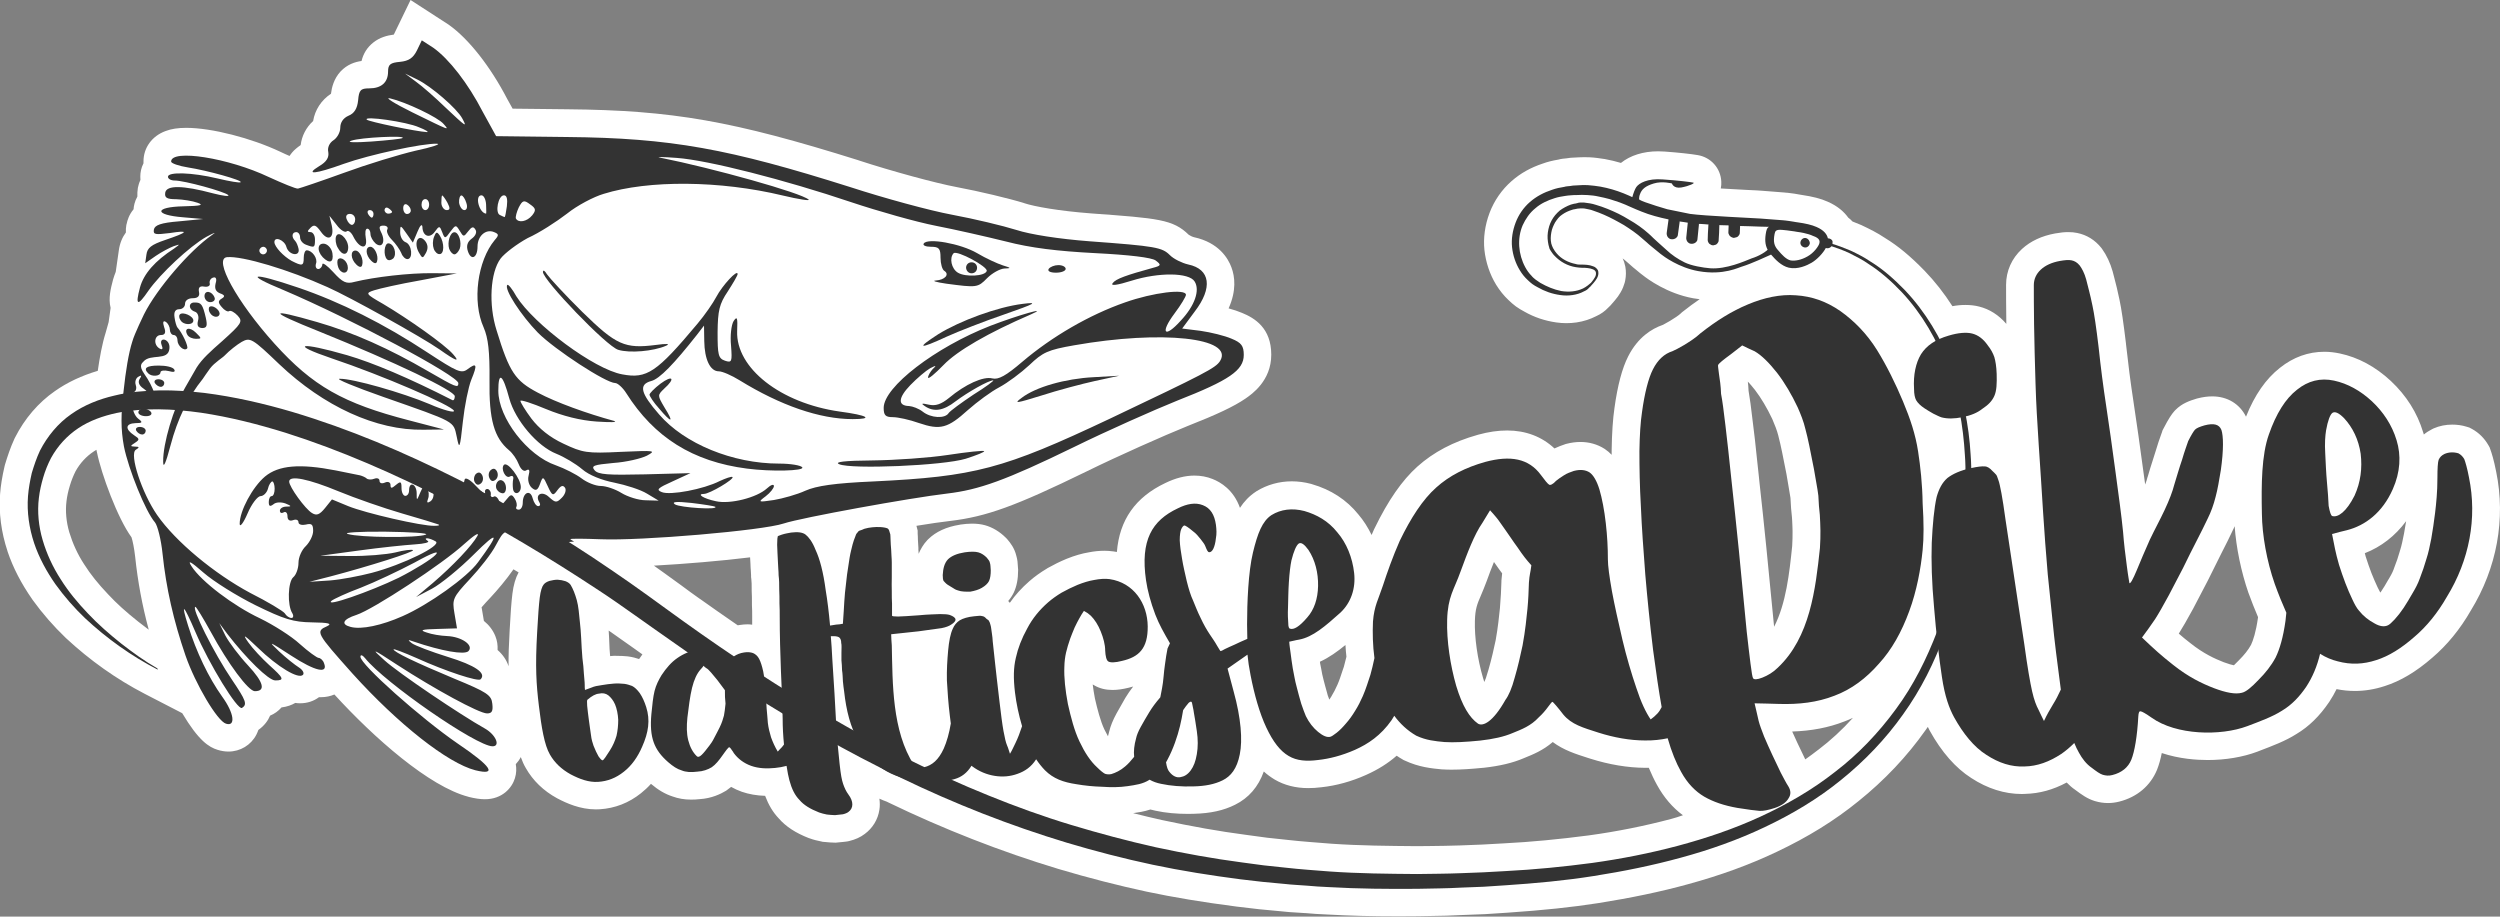
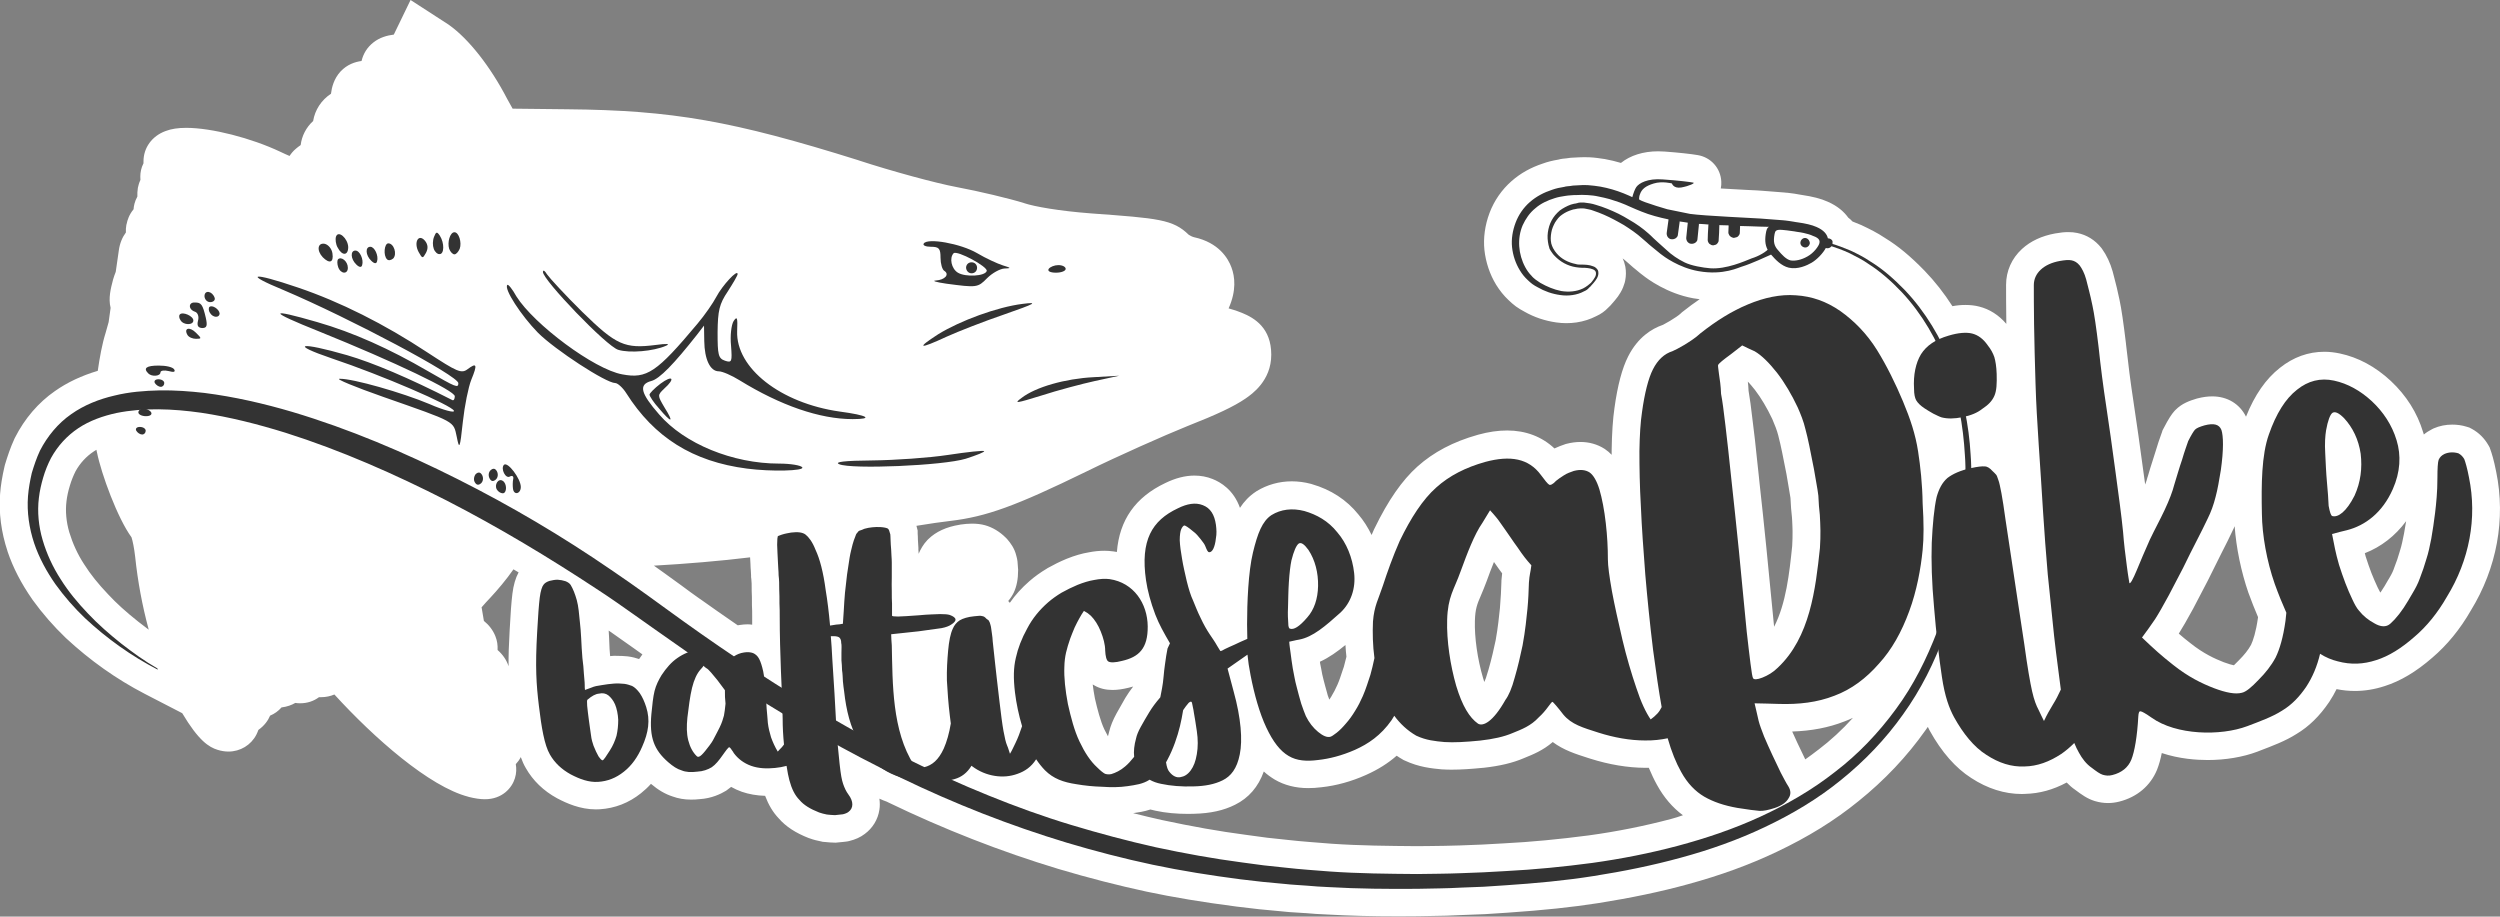
<svg xmlns="http://www.w3.org/2000/svg" version="1.1" id="Livello_1" x="0px" y="0px" width="2045.4px" height="749.9px" viewBox="0 0 2045.4 749.9" style="enable-background:new 0 0 2045.4 749.9;" xml:space="preserve">
  <rect x="0" y="0" width="2045.4" height="749.9" fill="#808080" stroke="none" />
  <style type="text/css">
	.st0{fill:#FFFFFF;}
	.st1{fill:#333333;}
</style>
  <path id="Bordo" class="st0" d="M2042.3,386.1c-1.9-9.8-3.8-15.7-4.8-18.4l-0.6-1.7l-0.9-1.6c-3.4-5.9-7.8-10.3-13.6-13.5l-2.1-1.1  l-2.3-0.7c-3.8-1.2-7.8-1.7-11.7-1.7c-5.3,0-10.4,1-15.2,3.1l-0.6,0.3l-0.6,0.3c-2.5,1.3-4.8,2.7-6.8,4.4c-0.2-0.6-0.4-1.3-0.6-1.9  c-4.8-15.9-13.7-30-26.4-41.9l-0.1-0.1c-12.6-11.7-26.6-19.2-41.6-22.4c-4.3-0.9-8.5-1.4-12.7-1.4c-13.1,0-25.4,4.4-36.3,13.1  c-11.5,9-20.7,22.2-27.8,40c-5.2-10.5-15.3-16.6-27.6-16.6c-3.7,0-7.6,0.5-11.9,1.6l-0.4,0.1l-0.4,0.1c-5.9,1.8-12.1,3.9-17.4,9.3  l-0.6,0.6l-0.6,0.7c-1.7,1.9-4.3,5.5-8.6,13.9l-0.8,1.5l-0.5,1.6c-0.3,0.8-0.6,1.7-1,2.8c-1.1,3-2.5,7.1-4.1,12.5  c-1.6,4.8-3,9.4-4.4,13.9c-0.7,2.2-1.3,4.5-2,6.7l-0.2,0.6l-0.2,0.6c-0.3,1.4-0.9,3.2-1.8,5.6c-0.3-2.4-1.9-13.8-1.9-13.8  c-2.2-16.1-5-36.8-7.7-54.2c-2.4-15.6-4.4-31.4-6.1-47l0-0.3c-2-16.5-3.7-28.5-5.3-35.8c-1.5-7.3-3-13.3-4.2-17.8  c-0.4-1.7-0.8-3.2-1.2-4.6l-0.1-0.4l-0.1-0.4c-2-7-4.9-13.2-8.7-18.5l-0.3-0.4l-0.3-0.4c-5.2-6.5-11.9-10.6-19.7-12.2  c-2.3-0.5-4.7-0.7-7.3-0.7c-3.1,0-6.4,0.3-10.8,1.1c-10.9,2-20,6.2-27.1,12.7c-8.4,7.7-13,18.1-13,29.3c0,6.5,0,17.3,0.2,32  c-6.1-7.2-13.8-12.1-22.3-14.2c-3.5-0.9-7.2-1.3-11.2-1.3c-3.4,0-6.9,0.3-10.6,1c-6.8-10.6-14.4-20.3-22.8-29l-0.2-0.2  c-11.5-11.8-21.4-20-32-26.5c-6.7-4.5-13.1-7.6-18.6-10.2l-0.4-0.2l-0.4-0.2c-2.6-1.1-5.1-2.1-7.4-3c-1-1.1-2.1-2.2-3.4-3.1  c-3.4-4.7-8.6-9.5-16.9-13.1c-5.5-2.5-12.3-4.2-21.1-5.5c-0.7-0.1-1.3-0.2-1.8-0.3l-0.6-0.1c-2.5-0.5-4.6-0.8-6.4-1  c-0.6-0.1-1.1-0.1-1.6-0.2l-1.6-0.2h-0.4c-0.6-0.1-1.2-0.1-2-0.2l-17.8-1.4c-2-0.2-5.9-0.4-12.6-0.7c-5.7-0.3-13.7-0.7-21.5-1.2  c0.4-2,0.5-3.9,0.4-5.6c-0.5-11-8.5-19.9-19.3-21.7c-5.1-0.9-15.9-2.1-27-2.9c-1.8-0.1-3.7-0.2-5.4-0.2c-12.2,0-22.8,3.4-30.4,9.5  c-4.3-1.3-8.6-2.3-12.9-3.1l-0.3-0.1l-0.3,0c-4-0.6-7.9-1.2-12-1.4l-0.1,0c-1.4-0.1-2.8-0.1-4.3-0.1c-2.9,0-5.4,0.2-7.8,0.3  c-2.4,0-4.8,0.3-7.2,0.7c0,0-0.1,0-0.1,0c-1.4,0.1-3.7,0.3-6.3,1c-4.7,0.8-8.8,1.8-12.6,3.2c-10,3.3-18.3,8-25.5,14.3  c-8,7-14.3,16-18.1,26.1c-3.8,10.1-5.2,20.6-4.2,30.3c1.1,10.1,4.4,20,9.6,28.5c3,4.8,6.2,8.8,10,12.4c1.8,1.8,3.9,3.6,5.9,5.1  l0.4,0.3c2.1,1.5,4.4,2.9,6.7,4.1c8.2,4.7,17,7.6,26.2,8.9c2.7,0.4,5.5,0.6,8.2,0.6c2.8,0,5.6-0.2,8.4-0.6c5.9-0.9,11.1-2.6,16-5.1  c3.8-1.7,7.2-4.1,9.9-7c1.3-1.1,2.4-2.4,3.5-3.7c0.5-0.5,1.2-1.3,1.9-2.2c1.9-2.2,3.3-4.2,4.6-6.4c1.9-3.1,2.8-6,3.2-7.3l0.4-1.3  l0.3-1.4c0.7-3.7,0.8-7.4,0.1-11.2l-0.1-0.4l-0.1-0.4c-0.4-2.1-1.1-4.1-2-6c0.2,0.2,0.4,0.4,0.6,0.5l0.4,0.3l0.4,0.3  c0.5,0.4,0.9,0.8,1.4,1.2c0.5,0.4,1,0.9,1.5,1.3c1.3,1.2,2.4,2.1,3.3,2.9c0.3,0.3,0.6,0.5,0.9,0.8l0.2,0.2l0.3,0.2  c1,0.8,1.9,1.5,2.8,2.3c1.5,1.3,3.1,2.6,5,4c3.4,2.7,19.4,14.7,40.8,18.6c1.8,0.3,3.6,0.6,5.4,0.8c-4.5,3.1-9.1,6.4-13.7,10.1  l-0.8,0.6l-0.7,0.7c-2.1,2-5.3,4-9,6.3l0,0c-3.6,2.1-5.4,3-6.2,3.4c-8.6,3-20.1,9.9-28.1,25.7c-4.9,9.6-8.7,23.9-11.2,42.2  c-1.3,8.8-2.1,20.5-2.3,34.6c0,0,0,2.5,0,3.7c-1.7-1.8-3.5-3.3-5.4-4.6l-0.3-0.2l-0.3-0.2c-5.7-3.6-12.4-5.5-19.5-5.5  c-3.7,0-7.5,0.5-11.4,1.5l-0.8,0.2l-0.8,0.3c-2.3,0.8-5.2,1.8-8.3,3.3c-10.2-9.6-23.4-14.7-38.7-14.7c-7.4,0-15.2,1.1-23.9,3.5  l-0.3,0.1c-19.9,5.6-36,14.1-49.2,25.9c-12.5,11.2-24,27.7-35.1,50.6l-0.2,0.4l-0.2,0.4c-0.7,1.6-1.4,3.1-2,4.6  c-3-6.2-6.6-11.9-10.9-16.9c-9.5-11.8-22.3-20.2-38-24.7l-0.3-0.1l-0.3-0.1c-5.3-1.4-10.6-2.1-15.8-2.1c-10.3,0-20.2,2.8-28.7,8  l-0.3,0.2l-0.3,0.2c-5.5,3.6-9.8,8.2-13.1,13.3c-5.2-14.7-15.8-21-22.4-23.6c-4.7-1.9-9.7-2.8-14.9-2.8c-7.6,0-15.6,2.1-23.8,6.1  c-24.4,11.6-37.5,30.1-39.6,56.4c-1-0.2-2-0.4-3-0.5l-0.2,0c-2.2-0.3-4.5-0.5-6.9-0.5c-4.1,0-8.4,0.4-12.9,1.3  c-5.5,0.9-11.4,2.6-17.9,5.2l-0.5,0.2c-5.3,2.2-10.3,4.7-15.3,7.5l-0.3,0.2l-0.3,0.2c-5.2,3.1-10.1,6.6-14.3,10.3  c-6.2,5.4-11.6,11.3-16,17.7c-0.4-0.5-0.9-1-1.3-1.5c1.8-2.1,3.3-4.4,4.5-6.8c2.4-5.1,3.6-11.1,3.6-18.4v-0.8l-0.1-0.8  c0-0.5-0.1-1-0.1-1.5c-0.1-2.5-0.3-5.5-1.3-8.8c-1.5-6.3-5-10.6-7.1-13.1l-0.7-0.8l-0.8-0.8c-5-5-10.9-8.5-17-10.2  c-3.3-0.9-6.8-1.3-10.7-1.3c-3,0-6.2,0.3-9.7,0.8l-0.3,0.1c-10.8,1.7-19.5,5.7-25.7,11.8l-0.4,0.4l-0.4,0.4  c-3.3,3.5-5.5,7.4-7.1,11.2c0-0.1,0-0.2,0-0.4c-0.1-1.2-0.2-2.4-0.2-3.1V449l0-0.7c-0.1-1.1-0.2-2.2-0.2-3.3  c-0.1-1.4-0.2-2.7-0.2-3.4c0-2.1-0.1-3.9-0.2-4.9l0-0.1v-2.5c0,0-0.9-3.5-1-3.9c11-1.8,20.7-3.2,27.7-4  c29.6-3.5,53.5-12.2,111.1-40.3c26.2-12.9,63.9-29.6,82.7-37.2c24.4-9.6,38.2-16.1,47.7-22.6c5.2-3.6,21.1-14.5,21.1-35.9  c0-21.8-13.6-30-23.9-34.2c-3.1-1.3-6.9-2.6-11-3.7c6.5-14.5,5.2-25.9,2.3-33.6c-2.7-7.3-10.3-20.2-30.5-24.6  c-1.3-0.3-3.4-1.3-4.4-2c-12.9-12.6-24.8-13.5-79.9-17.5c-26.3-2-46.3-5.6-54.5-8.3l-0.2-0.1c-12.2-3.8-36.9-9.7-55.1-13.1  c-17.1-3.2-53.2-13-80.4-21.9l-0.2-0.1C599.5,98.9,550.4,90.2,464.1,89.4l-44.7-0.5l-4.5-8.1c-13.7-26.4-31.4-48.9-47.4-60.3  l-0.4-0.3L335.9,0l-13.7,28.3c-5.5,0.7-11.5,2.3-16.8,6.5c-4.9,3.9-8.1,8.9-9.6,15.1c-5.1,0.7-11.7,2.7-17.2,8.6  c-5.5,6-7.2,13.2-7.8,18.2c-7.9,5.2-13.1,13.2-14.6,22.3c-5.7,5.2-9.3,12.2-10.2,19.7c-1.4,1-2.7,1.9-3.8,2.9c-2.3,1.9-4,4-5.3,6  c-2.2-0.9-4.7-2.1-7.5-3.4c-23.9-11.3-56.3-19.6-77-19.6c-6.7,0-12.2,0.8-16.9,2.6c-11.2,4.1-18.1,13.7-18.1,24.9c0,0.4,0,0.9,0,1.5  c-1.9,3.7-2.6,7.5-2.6,10.9c0,0.9,0.1,1.8,0.1,2.7c-1.2,2.6-1.7,4.7-1.9,5.7l-0.1,0.4l-0.1,0.4c-0.4,2.6-0.5,5-0.4,7.1  c-2.3,4.1-3,8.1-3.1,10.4c-3.6,4.3-5.1,8.9-5.7,12.1l-0.1,0.3l-0.1,0.3c-0.4,2.2-0.5,4.3-0.4,6.3c-2.9,3.9-5,8.8-5.8,14.8l-2.5,17.4  c-0.9,2.2-1.6,4.4-2.3,6.7l0,0.1c-1.7,6.5-3.9,14.7-1.9,22.7l-1.6,11.6c0,0-1.7,6.2-2.5,8.9c-2.8,8.8-4.9,20.4-6.4,31  c-13.1,3.9-24.9,9.4-35.1,16.6c-13.4,9.3-24.7,22.4-32.6,38l-0.2,0.4l-0.2,0.4c-3.5,7.6-5.8,14.7-7.8,21.3l-0.2,0.8l-0.2,0.8  c-1.9,8.3-3.1,15.6-3.6,22.3c-1.2,15.5,0.9,31.4,6.1,47.1l0,0.1c4.5,13.3,11.1,26.1,20.3,39.3l0.2,0.3c8,11.1,17.1,21.5,27,31  l0.2,0.2c19.7,18.3,41.4,33.7,64.6,45.7l30.6,15.8c13.4,22.5,21.8,27.8,29,30c2.9,0.9,5.9,1.4,8.8,1.4c9.7,0,18.5-5.3,22.9-13.9  c0.6-1.3,1.2-2.5,1.6-3.8c5.1-3.6,8-7.9,9.6-11.7c3.6-1.5,6.8-3.8,9.3-6.7c4.7-0.6,8.4-2,11.3-3.7c1.3,0.2,2.6,0.3,3.9,0.3  c5.8,0,11.1-1.7,15.5-5c0.6,0,1.2,0,1.8,0c3.8,0,7.5-0.8,10.8-2.2c32.4,35.5,77.6,75.4,109.7,83.7l0.2,0.1c5.3,1.3,9.5,1.9,13.2,1.9  c14.3,0,22.2-9.3,24.6-17.2c1.3-4.2,1.3-8,0.7-11.5c1.6-1.7,3-3.6,4.1-5.8c1.2,3.3,2.5,6.3,4.1,9c5.8,10.2,14.4,18.6,25.6,24.7  l0.4,0.2c7.2,3.8,18.4,8.9,31.3,8.9c0,0,0,0,0,0c1.1,0,2.2,0,3.3-0.1c12.4-0.8,23.7-5.2,33.6-13.1c2.9-2.3,5.7-4.9,8.2-7.7  c6,5.1,11.7,8.4,17.6,10.3c4.6,1.7,9.7,2.6,15.2,2.6c2.3,0,4.7-0.1,7.2-0.4c9.5-0.6,16.9-4.1,21.5-6.9l0.4-0.3l0.4-0.3  c1.1-0.8,2.2-1.6,3.3-2.5c2.8,1.6,5.7,2.9,8.8,4c5.8,2,12.2,3.1,19,3.3c2.8,7.4,6.4,13.5,11.2,18.5c5.7,6.6,13.8,11.9,24.6,16.1  l0.4,0.1c3.4,1.3,6.6,2,9.6,2.6l1.2,0.3l2.4,0.2c2.1,0.2,4.8,0.5,7.7,0.5h0.9l0.9-0.1c1.9-0.2,3.7-0.4,5.1-0.5  c0.6-0.1,1.2-0.1,1.8-0.2l1.5-0.2l1.4-0.3c5-1.2,9.3-3.1,12.8-5.8c6.5-4.8,10.8-11.8,12-19.8c0.5-3,0.4-6.1,0-9.1  c2,0.9,4,1.8,6.1,2.5c0.4,0.2,0.9,0.4,1.2,0.6c45.3,21.9,92.1,40.2,139.1,54.4c24.8,7.4,49.1,13.6,72.3,18.6  c21.7,4.6,45.7,8.6,73.5,12.2l18.7,2.2l18.1,1.7c4.3,0.5,8.4,0.8,12.4,1c2.1,0.1,4.2,0.3,6.2,0.4l0.5,0c5.9,0.5,12,1,18.5,1.2  c17.6,1,36.2,1.5,58.5,1.5c5.1,0,10.1,0,15.1-0.1l0.4,0c3.6-0.1,7.1-0.1,10.7-0.2c8.5-0.1,17.3-0.3,26-0.8l18.2-0.7l18.4-1.2  c29.4-2,53-4.5,74.1-7.8c27.1-4.3,51.1-9.3,73.6-15.5c26.4-7.2,50.1-15.8,72.4-26.4c25.8-12.2,47.7-25.8,67-41.5  c21.3-17.1,39.8-36.7,54.9-58.1c0.7-0.9,1.3-1.8,1.9-2.7c0.5,0.9,0.9,1.9,1.4,2.8l0.1,0.2c9.8,17.7,21.3,30.7,34,38.8  c13.3,8.7,27.3,13.1,41.3,13.1c0.9,0,1.9,0,2.9-0.1c11.6-0.3,22.7-3.3,33.9-9.3c2.2,2.3,4.5,4.3,7,6c5.2,3.9,9.9,7.3,15.8,9.1  l0.3,0.1c3.7,1.1,7.2,1.6,10.7,1.6c3.1,0,6.2-0.4,9.3-1.2c14.5-3.7,25.4-12.9,30.8-26c1.6-4,2.9-8.7,3.9-13.7  c14.4,4.8,28.6,5.7,37.6,5.7c14.5,0,28.8-2.4,40.5-6.8l2.3-0.9c10.2-3.9,20.7-7.8,29.8-13.6c10.2-6.1,18.9-14.6,26.7-26.1l0.2-0.3  c2.2-3.3,4.1-6.7,5.9-10.3c5,1,10,1.5,15,1.5c0,0,0,0,0,0c8,0,16.2-1.3,24.4-4c12.9-4.1,25.7-11.7,38.9-23.2  c12.1-10.3,22.8-23.3,31.6-38.7C2042.8,464.9,2050.2,424.6,2042.3,386.1z M113.1,508.6c-10.2-8.1-17.9-15.1-24.4-22.1l-0.1-0.1  c-8.4-8.8-14.6-16.6-19.6-24.5l-0.2-0.3c-5.3-8.1-9.3-16.9-12.1-26.1c-2.5-8.5-3.3-17.3-2.3-25.4c0.5-4.1,1.3-8,2.8-12.9  c1.2-4,2.8-8,4.6-11.6c3.7-6.7,8.8-12.2,15-16.3c0.7-0.5,1.4-0.9,2.1-1.3c0.1,0.5,0.2,1.1,0.3,1.6l0.1,0.3  c3.6,18,16.9,54.1,28.3,69.7c0.9,2.7,2.2,8.8,3,16c2.1,19.9,5.7,39.6,11.1,59.6C118.9,513,116.1,510.9,113.1,508.6z M407.1,531.8  c0.2-3.8-0.3-7.6-1.8-11.3c-2-5-5.3-9.2-9.4-12.5l-1.7-10.1c-0.1-0.4-0.1-0.7-0.2-1c2-2.4,5.3-5.9,7-7.7c6-6.4,13.5-15.3,19.1-23.4  c1.4,0.8,2.8,1.7,4.2,2.5c-2.5,4.6-4.2,10.3-5.1,17.7l0,0.1c-0.8,6.3-1.5,15.9-2.2,29.3c-0.7,11.8-1,21.3-0.9,29.7  C414.4,539.9,411.3,535.5,407.1,531.8z M500.3,536.7c-0.4,0-0.8,0.1-1.1,0.1c0-0.3-0.1-0.7-0.1-1c-0.3-2.9-0.5-6.6-0.6-10.1  c-0.1-1.6-0.2-3.1-0.2-4.6c-0.1-1.8-0.2-3.6-0.3-5.2c1.7,1.2,3.5,2.5,5.3,3.7l3.1,2.2c4.1,2.9,8.2,5.8,12.2,8.6c2.3,1.6,4.7,3.3,7,5  c-0.9,1.2-1.8,2.5-2.7,3.8c-2.5-0.8-5.5-1.7-8.8-2.1l-0.7-0.1l-1.3-0.1c-1.9-0.2-4.3-0.3-7.1-0.3  C503.3,536.5,501.8,536.5,500.3,536.7z M611.6,510.8c-2,0-4.1,0.2-6.1,0.5c-0.7,0.1-1.3,0.2-1.9,0.3c-11.5-7.9-21.5-14.9-30.9-21.6  l-0.2-0.1c-5-3.5-9.9-7.1-15-10.9c-4.6-3.3-9.3-6.8-14.1-10.2c-2.9-2.1-5.7-4.1-8.4-6c25.3-1.4,55.3-3.9,78.7-6.8  c0.1,1.7,0.2,3.5,0.3,5.3c0,2.1,0.2,3.9,0.3,5.6c0.1,1.4,0.2,2.7,0.2,3.8v1.5l0.2,1.5c0.3,2.3,0.3,5,0.3,8.4v0.6l0,0.6  c0.2,3.4,0.2,6.6,0.2,10.6v0.6l0,0.6c0.2,3,0.2,6.4,0.2,8.9c0,2.4,0,4.8,0,7.1C614.1,510.9,612.8,510.8,611.6,510.8z M1206.7,507.9  c0.3-9.8,1.8-13.5,5-20.9c1.4-3.3,3-7.1,4.7-11.7c1.7-4.7,3.7-10.2,5.9-15.5c0.3,0.4,0.5,0.7,0.8,1.1c2.3,3.3,4.1,5.9,5.9,8.2  c-0.2,1.7-0.4,3.6-0.6,6l0,0.5l0,0.5c-0.2,6.2-0.5,13.3-1.1,19.8l-0.1,1.5c-0.7,6.7-1.6,15.9-3.5,26.4c-1.3,6.3-3.4,15.6-5.9,24.2  l-0.1,0.3l-0.1,0.3c-1.4,5.1-2.5,8-3.2,9.4c-0.3-1-0.7-2.1-1-3.2C1208.8,539.3,1206.3,521.4,1206.7,507.9z M1100.8,527.7  c0.2,3.3,0.4,6.5,0.8,9.6c-0.7,2.9-1.4,5.7-2.1,8.2c-0.3,1-0.6,1.9-1,2.9c-1.4,4.2-2.6,8.1-4.3,11.9c-1.7,3.7-3,6.4-4.6,8.9  l-0.1,0.2l-0.1,0.2c-0.6,1-1.2,1.9-1.8,2.8c-0.4-1.1-0.8-2.3-1.3-3.5c-0.2-0.8-0.5-1.7-0.7-2.6c-0.9-3.3-1.9-6.7-2.7-10l-0.1-0.4  l-0.1-0.4c-0.7-2.4-1.2-5.2-1.7-8.1c-0.3-1.5-0.6-3-0.9-4.5c-0.1-0.5-0.1-1-0.2-1.5C1087.4,538,1094.2,533.1,1100.8,527.7z   M913.5,583.7c-2.9,5.3-4.9,10.2-6,14.8c-0.4,1.3-0.7,2.6-1,3.9c-0.9-1.7-1.9-3.5-2.9-5.5c-3.3-7-5.8-16.8-7.8-25.5  c-0.8-4.3-1.4-8.1-1.8-11.4c0.4,0.3,0.9,0.6,1.4,0.8c4.3,2.5,9.3,3.7,14.8,3.7c4,0,8.2-0.6,13.1-1.8c1.3-0.3,2.6-0.6,3.8-1  c-2.4,3.1-4.5,6.2-6.4,9.3C918.1,575.5,915.8,579.6,913.5,583.7z M1367,670.1c-21.2,5.6-43.8,10.2-67.2,13.4  c-24.3,3.2-47.6,5.4-69.3,6.5l-18,1l-18,0.7c-8.4,0.3-16.9,0.4-25.1,0.5c-3.4,0-6.7,0.1-10.1,0.1c-23.1-0.2-47-0.4-69.9-2l-17.7-1.4  c-6.4-0.5-11.7-1-17.1-1.6l-17.8-1.9l-17.7-2.4c-21.4-2.8-43.9-6.8-68.6-12.1c-7.7-1.7-15.5-3.6-23.4-5.6c4.2-0.6,9-1.3,14.1-3  c1.4,0.4,2.8,0.7,4.2,1c8.2,1.8,17.2,2.6,26.8,2.6c1.6,0,3.2,0,4.8-0.1c13.2-0.3,24.2-2.7,33.5-7.4c11.1-5.5,19-14.6,23.5-27.2  c2.8,2.6,5.8,4.7,8.9,6.6c7.8,4.6,17.1,7,27.4,7c3.4,0,6.9-0.2,10.8-0.7c12.2-1.3,24.5-4.7,36.6-10.1l0.2-0.1  c9.6-4.3,17.7-9.4,24.8-15.6c1.6,1.1,3.2,2.1,4.8,3l0.8,0.5l0.9,0.4c11.7,5.5,22.2,6.5,30.7,7.3l0.3,0l0.3,0  c2.4,0.2,5.1,0.2,7.8,0.2c6.8,0,14.8-0.5,25-1.5l0.3,0c13.5-1.5,24-4,32.9-7.8l1.2-0.5c6.4-2.6,14.7-5.9,22.7-12.8  c8.8,6.6,18.8,9.8,28.5,12.9l2.2,0.7c15.5,4.9,30.6,7.4,44.8,7.5c0.5,0,1,0,1.4,0c0.6,0,1.1,0,1.7,0c2.1,5,4.3,9.7,6.7,14  c5.6,10.2,12.7,18.5,21.2,24.8C1373.6,668.2,1370.3,669.2,1367,670.1z M1451.5,512.8c-1.2-11.6-2.2-22.8-3.3-33.7  c-1-10.7-2-20.8-3-30.7c-1.9-19.1-3.9-37.7-5.7-54l-0.5-4.9c-0.5-4.9-1-9.5-1.5-13.9c-1.2-11.4-2.2-21.2-3.4-30  c-1.4-12.1-2.5-20.4-3.5-25.9c-0.1-2.7-0.3-5.2-0.6-7.5c1.6,1.7,3.6,3.9,5.9,6.9c4.9,6.4,9.8,14.6,14.1,23.7c2.1,4.9,3.8,9.1,5,13.8  l0.1,0.5l0.1,0.4c1.7,6.3,3.9,17.5,6.4,30.3c0.6,3.7,1.2,7,1.7,10c0.7,3.7,1.2,6.9,1.6,9.6c0.2,6,0.7,11.1,1.2,15.7  c0,1,0.1,2.1,0.2,3.1c0.1,2.9,0.3,5.7,0.3,8.1l0,0.5c0.1,3.5-0.1,7.8-0.3,11.9C1464,469,1461.3,493.7,1451.5,512.8z M1487.7,613.4  l-0.3,0.2c-3.4,2.6-6.8,5.2-10.4,7.7c-2.1-4.4-4.3-9.1-6.5-13.6c-1.4-3-2.8-6-4.2-9.2c15.8-0.5,29.8-3.2,42.6-8.2  c2.4-0.9,4.8-1.9,7.1-3C1507.2,597.1,1497.7,605.8,1487.7,613.4z M1847.4,505.3c-1.7,12-4,18.7-5.7,22.3c-2.3,4.2-5.5,8.2-9.9,12.6  l-0.2,0.2l-0.2,0.2c-1.6,1.7-2.8,2.9-3.7,3.7c-1.6-0.3-4.3-1-8.3-2.5c-7.4-2.9-16.5-7-27.3-15.6c-3.7-2.9-6.7-5.3-9.5-7.8  c3-4.7,6.7-11.2,11.8-20.5l0.2-0.4c4-7.6,8.1-15.6,11.6-22.2l0.2-0.4l0.2-0.4c3.3-6.8,6.9-14,10.9-21.9c3.6-7,6.7-13.2,9.2-18.6  c0.6-1.1,1.1-2.3,1.6-3.5c1.3,17.8,5.3,37.2,11.3,54.6l0.1,0.2c2.4,6.6,5,13.2,7.7,19.5C1847.4,505,1847.4,505.2,1847.4,505.3z   M1966.9,436.4c-0.9,4.7-2,10-3.2,13.7l-0.2,0.5l-0.1,0.5c-1.1,4-2.7,8.8-4.8,14.1l-0.1,0.3l-0.1,0.3c-1,2.9-3.3,6.7-4,7.9l-0.2,0.3  l-0.2,0.3c-2,3.7-4.1,7-6.3,10.3c0,0.1-0.1,0.1-0.1,0.2l-0.1-0.1l-0.2-0.2c-0.2-0.4-0.8-1.4-2-3.9l-0.1-0.2c-1.9-4.1-3.5-7.8-5-11.6  c-1.5-4-3.1-8.4-4.7-13.5c-0.2-0.9-0.5-1.8-0.7-2.7c13.4-5.2,24.9-14.2,33.8-26.2C1968,430.1,1967.5,433.3,1966.9,436.4z" />
  <g id="Luccio">
    <path class="st1" d="M276.5,212.2c-0.7,1-0.7,3.8,0.2,6.4c2.1,5.7,7.9,6,7.9,0.5C284.6,213.8,279.2,209.5,276.5,212.2z    M852.1,323.6c13.3-4.3,32.9-9.5,43.8-11.9l19.8-4.3l-21,1.2c-23.3,1.2-47.4,8.1-58.8,16.9C829,330.5,831.4,330,852.1,323.6   L852.1,323.6z M774.4,275.5c9.5-4.3,30.7-12.6,47.4-18.3c25.7-9,27.9-10.2,15-8.6c-21,2.6-51.2,13.8-69.1,24.8   C749.2,285.3,751.8,286,774.4,275.5L774.4,275.5z" />
-     <path class="st1" d="M126.8,427.4c2.1,2.6,5,14,6.2,25.7c2.9,27.9,9,54.8,18.8,83.3c8.1,23.3,26,53.6,33.1,55.7   c8.1,2.6,6.7-8.6-3.1-22.1c-11.2-15.7-21.2-36.7-27.9-58.1c-6.2-19.8-3.8-17.6,6,5.2c11.2,26.2,34.5,64.3,38.1,62.1   c4.5-2.9,3.3-6-8.1-22.9c-14.8-21.7-33.8-59.8-30-59.8c0.7,0,6.2,9,12.4,20.2c14.5,26.7,31,48.8,36.2,48.8c9,0,7.4-7.1-5.5-21   c-7.4-7.9-15.7-19-18.6-24.5l-5-10.2l6.7,9c15.5,20,33.6,37.9,39.1,37.9c7.9,0,6.9-1.9-5-12.6c-5.7-5.2-13.6-13.6-17.1-18.6   c-5.2-7.4-3.3-6.2,7.9,4.5c16.2,15.7,33.3,26,36.9,22.1c1.2-1.4-0.2-4-3.3-6c-3.1-1.9-10.7-7.9-16.4-13.3c-9.3-8.8-8.3-8.3,10,3.6   c19.8,12.9,30.5,15.2,26.9,6.2c-0.7-2.4-3.1-4.3-4.3-4.3c-1.4,0-8.6-5.2-15.5-11.4c-6.9-6.4-21.7-15.7-32.6-21   c-21.7-10.2-48.1-30.2-56-42.6c-3.6-5.5-0.7-4,9.8,5.2c8.1,7.1,27.1,19,42.6,26.7c23.3,11.4,30.7,13.8,46.2,14   c13.6,0.2,16.7,1,12.4,3.1c-9.8,4.3-9,5.5,20.7,38.8c37.4,41.4,77.9,73.3,100.5,79.1c18.3,4.5,13.3-3.1-14.5-21.9   c-29.5-20.2-79.8-64.8-79.5-71c0-1.9,1.7-1.4,3.8,1.2c16,20,91.2,72.1,104.3,72.1c6.7,0,2.6-9.5-6.2-14.5   c-20-11.2-71.2-45.7-82.4-56c-11.2-10-10.2-9.8,10.5,3.8c30.5,19.8,67.1,39.8,73.6,39.8c4,0,5-1.9,4.3-7.9   c-0.7-7.1-4.3-9.5-31-20.5c-31.4-13.1-49.8-21.9-49.8-24c0-0.7,8.6,2.6,18.8,7.1c24.3,11,50.5,19.5,52.4,17.4   c5-5-4.3-11.4-26.7-18.3c-13.8-4.3-26.9-9.3-29.5-11.2c-3.8-2.9-3.3-3.1,1.4-1.4c23.3,7.9,41.4,11,44.8,7.9   c4.8-4.8-5.5-11.9-17.4-12.4c-5.2-0.2-12.6-1.4-16.7-2.9c-6-1.9-4.3-2.6,8.6-2.9l16.2-0.5l-2.1-12.4c-1.9-11.4-1.4-12.9,12.6-27.9   c8.1-8.6,17.9-21,21.4-27.9c6.7-12.4,6.9-12.4,21-10.2c5,0.7,14.8,4,25.5,8.6c5.7-0.2,11.4-0.7,17.4-1.2c-1.9-1-3.1-1.9-3.1-1.9   c0-0.7,11.2-0.5,24.8,0c32.9,1.4,132.6-7.1,149.8-12.9c14.5-4.8,103.8-21,133.8-24.5c26-3.1,47.6-10.7,103.8-38.1   c27.1-13.3,65.2-30.2,84.3-37.9c42.6-16.7,54.5-24.8,54.5-37.4c0-7.4-1.9-10-10-13.3c-5.5-2.4-16.9-5.2-25.2-6.4l-15.2-1.9   l10.2-13.8c15-19.5,12.9-34.8-5.2-38.6c-5.2-1.2-11.9-4.5-15-7.6c-6.4-6.4-11.4-7.4-66-11.4c-24.8-1.9-48.1-5.5-59.8-9.3   c-10.5-3.3-34.1-9-52.4-12.4s-55.7-13.6-83.3-22.6c-99.3-31.4-146.7-40.2-231.9-41l-57.9-0.7l-11-20C383,68.3,367.3,48.1,354.4,39   l-9.3-6l-4,8.3c-3.1,6.2-6.7,8.6-13.8,9.3c-7.9,0.7-9.8,2.1-9.8,7.9c0,9-5.5,13.8-15.5,13.8c-6.9,0-8.3,1.4-9,9.8   c-0.7,6.7-3.1,10.7-7.9,12.6c-4.3,1.9-6.7,5.5-6.7,9.8c0,3.8-2.6,8.3-5.5,10.2c-3.3,2.1-5.2,6-4.3,9.8c0.7,4.3-1.4,7.9-7.4,11.4   c-12.1,7.4-3.6,6.7,20.2-1.9c20.7-7.4,64.5-16.9,76.2-16.4c3.6,0.2-4.3,2.9-17.6,5.7c-13.3,3.1-39.8,11.2-58.6,18.1   c-19,6.9-36,12.6-37.6,12.9s-12.6-4.3-24-9.5c-32.6-15.5-79.8-23.1-79.8-12.6c0,1.4,6.2,3.6,13.8,4.8c15.5,2.4,44.8,10.5,43.1,12.1   c-0.7,0.7-9-0.7-19-3.1c-21-5-40.5-5.5-40.5-1.4c0,1.7,2.4,3.1,5.5,3.1c7.9,0,40.7,9,43.8,11.9c1.4,1.4-4.3,0.7-12.4-1.4   c-25-6.7-37.9-6.7-39.1-0.7c-0.7,4.3,1.2,5.5,9,5.5c5.5,0.2,13.3,1.4,17.4,2.9c5.5,1.9,2.6,2.6-11.4,2.9c-24,0.5-24.5,7.1-0.2,9   l16.2,1.4l-19.8,1.9c-14.8,1.2-19.8,3.1-20.5,6.7c-0.7,4.3,1.2,4.3,12.9,2.9c16.7-2.6,15.2-0.7-3.8,5.7   c-11.2,3.8-14.5,6.4-15.2,11.9l-1,7.1l8.6-6c4.8-3.3,11.4-6.7,14.5-7.9c5.7-1.9,5.7-1.9,0.5,1.9c-15.5,10-24.8,20.5-27.9,31.9   c-4,15-1.9,15.5,6.9,2.6c9.8-14,33.8-36.4,47.4-44.1c6.7-3.6,8.8-4.3,4.5-1.4c-18.1,12.6-45,43.8-55.5,64.8c0,0-7.9,16.2-9.5,22.1   c-3.1,9.5-5.5,24.8-7.1,39.8c-2.4,20-2.4,32.1,0.2,46.2C105.1,383.8,119.1,418.6,126.8,427.4z M253.2,476l17.6-4.5   c30-7.9,68.6-20,67.1-21.4c-0.7-0.7-7.4,0-14.5,1.9c-7.4,1.7-24,3.1-37.4,2.9l-24-0.2l31.7-4.3c17.4-2.4,37.9-4.5,45.7-5   c7.9-0.5,12.6-1.7,10.5-2.9c-1.9-1.2-2.1-2.1-0.5-2.1s4.8,1.2,7.1,2.6c5.2,3.3-26.9,19-52.4,25.7c-10,2.6-25.2,5.5-34.1,6.2   L253.2,476L253.2,476z M284.9,414.1l-13.3-5.5l-5.7,7.1c-4.5,5.5-6.9,6.4-10.7,4c-5.5-3.3-18.6-21.4-18.6-25.7   c0-5.5,16-2.1,40.2,7.9c13.8,5.7,37.1,13.8,51.9,18.1s28.1,8.3,29.8,9c1.7,0.7,0.5,1.2-3.1,1.2   C345.1,430.5,298.9,419.8,284.9,414.1z M348.4,437.4c-6.9,2.9-54.5,2.4-63.8-0.5c-4.3-1.2,9.5-2.1,30.7-1.9   C336.5,435.3,351.3,436.2,348.4,437.4z M271.3,491.5c1.7-1.4,12.4-6.4,24-10.7c11.4-4.5,31.2-13.8,43.8-20.5   c15.5-8.6,21-10.2,17.1-6.2c-3.1,3.3-16.4,11.7-30,18.6C302.7,484.1,264.9,497.2,271.3,491.5L271.3,491.5z M391.1,460   c-9,12.4-40.5,34.8-61.7,44.1c-17.1,7.6-33.8,11.2-42.6,8.8c-8.1-2.1-6.4-6.2,4.8-9.8c13.8-4.5,70.7-41.9,88.1-57.9   c7.9-7.1,12.6-10.2,11-6.9c-4.3,7.9-20,24.5-36.7,38.8l-13.6,11.4l13.1-6.9c7.1-3.8,22.6-16.4,34.3-28.1   C408,433.4,409.2,435.5,391.1,460z M372.3,407.9c0.2-3.6,0.7-4.3,1.9-1.9c0.7,2.1,0.7,4.8-0.2,5.7   C372.7,412.9,372,411.2,372.3,407.9L372.3,407.9z M528.2,409.3c-5.7,0-14.8-2.9-19.8-6s-12.6-5.7-16.9-5.7s-11.4-2.9-15.7-6.2   c-4.3-3.3-13.8-8.1-21-10.7c-23.3-7.9-47.1-38.8-47.1-61c0-16.2,3.6-13.8,9,6.4c4.8,17.6,22.9,39.1,38.6,45.2   c6.4,2.6,15.7,8.1,21,12.6c5.5,4.8,16,9,26.4,11c9.3,1.9,21.4,5.7,26.7,9l9.5,5.7L528.2,409.3L528.2,409.3z M552.3,412.7   c-3.1-2.1,0.7-2.6,13.6-1.2c10,1.2,18.6,2.6,19.3,3.1C588.2,417.4,556.6,415.3,552.3,412.7z M463.9,174.8   c8.3-6.7,21.9-13.8,30-16.2c36.7-11.4,95.2-11,146.7,1.4c12.9,3.1,22.4,4.5,21,3.3c-6-5.5-78.3-25.7-121.4-34.3   c-4.3-0.7,1.9-0.7,13.6,0.2c25.7,1.9,88.3,17.9,142.6,36.2c22.1,7.4,53.3,16.2,69.1,19.3c16,3.1,41.9,9,57.6,12.9   c20,5.2,41.9,7.9,72.9,9.5c27.9,1.4,46.2,3.6,49.5,6c4.8,3.6,4.5,4.3-2.1,6c-21.7,6-30.5,9-33.1,12.6c-1.9,2.4,3.6,1.7,15.7-2.1   c22.1-6.9,46.9-6.7,51.4,0.7c4.5,7.1,0.2,19.8-11.4,32.1c-13.3,14.8-17.1,10.2-5-6c5.2-6.9,9.3-13.8,9.3-15.2   c0-5.2-26.9-1.9-49.8,6.2c-29.3,10.2-60,28.1-84.1,48.6c-13.3,11.4-19.5,14.8-24.5,13.6c-7.4-1.9-22.1,4.8-35.5,16   c-6.4,5.2-11,6.7-16.4,5.5c-6-1.4-6.7-1-3.3,1.2c7.4,5,15.2,3.8,25.2-4c9.8-7.4,26.9-17.1,30.7-17.1c1.2,0-6.2,5.5-16.2,11.7   c-10,6.7-19,13.3-20.2,15c-2.9,4.8-14.5,4.3-21.4-1.2c-3.1-2.4-8.1-4.3-11-4.5c-9.5-0.2-9-6.7,1-17.1c5.5-5.7,12.9-11.9,16.2-13.8   c5-2.6,5.5-2.4,2.1,0.7c-1.9,2.1-3.8,5.2-3.8,6.9c0,1.7,5.7-3.1,12.6-10.2c11.2-11.7,36.7-26.4,71.4-41.4   c16.4-7.1-10.2,0.5-33.1,9.3c-45,17.6-87.2,50-87.2,67.1c0,6,1.4,7.6,7.4,7.6c4.3,0,13.8,2.1,21.4,4.8c17.6,6,23.6,4.3,40.2-10.7   c7.6-6.7,18.8-15,25.7-18.6c6.7-3.6,17.6-11.7,24.5-18.1c11-10.5,15-12.4,36.7-16.2c71.7-12.6,131.2-6.2,119.3,12.9   c-3.6,5.7-12.4,10.2-90,47.1c-87.6,41.4-110.7,47.4-193.6,51.4c-31.9,1.4-46.7,3.6-55.7,7.6c-6.7,3.1-18.6,6.4-25.7,7.6   c-13.1,1.9-13.3,1.9-6.7-3.1c3.8-2.9,6.7-6.7,6.7-8.3c0-1.9-2.6-1-5.7,1.9c-8.3,7.6-30.2,13.1-41.7,10.5c-10.2-2.1-16.2-6-9.8-6   c4.5,0,25-12.1,23.3-13.8c-0.7-0.7-5.5,1-10.5,3.3c-13.1,6.7-40.7,11.9-47.4,9c-4.8-1.9-3.3-3.3,9-8.8l14.5-6.7l-37.4,1   c-30,0.7-37.9,0.2-41-3.3c-3.1-3.8-0.7-4.5,15.2-6c10.5-0.7,22.9-3.6,27.6-6c7.9-4.3,6.4-4.3-21.4-3.1c-27.9,1.4-31.2,0.7-46.9-6.7   c-11.2-5.2-20-12.4-26.2-20.5c-5-6.7-9-13.3-9-14.5s9.5,1.9,21,6.7c13.8,5.7,28.1,9.3,41.4,10.2c11.2,0.7,17.4,0.7,14.3-0.5   c-22.1-6-47.6-15.2-62.4-23.1c-18.6-9.8-23.3-16.7-33.8-51c-6.7-21-5.2-47.4,3.3-58.8c3.3-4.3,13.3-11.9,22.1-16.7   C441.3,190.5,455.6,181.2,463.9,174.8L463.9,174.8z M424.4,169.8c3.1-6,4.3-6.4,9.3-2.6c4.8,3.3,5,4.8,1.7,9   c-4.3,5.2-11.2,6.4-13.3,2.6C421.6,177.6,422.7,173.4,424.4,169.8L424.4,169.8z M412.3,159.8c2.4,0,3.1,3.1,2.4,9   c-0.7,5-1.4,9-1.9,8.8c-0.2,0-1.9-0.7-3.8-1.7C404.9,174.3,407.5,159.8,412.3,159.8L412.3,159.8z M393.9,159.8   c1.9,0,3.6,3.3,3.8,7.6c0.2,4.3,0.2,7.6,0,7.4C392,174.3,388.2,159.8,393.9,159.8z M379.9,171.9c-1.9,0-3.8-2.9-4.3-6   c-0.2-3.3,0.7-6,1.9-6c1.2,0,3.1,2.9,4,6C382.7,169.3,382,171.9,379.9,171.9z M341.3,65c11.4,5.5,32.6,23.8,36.9,31.9   c4.3,7.9,3.1,6.9-13.8-9c-8.1-7.9-19-17.4-24-21l-9-6.7L341.3,65L341.3,65z M365.4,171.9c-2.1,0-4.3-2.9-4.3-6s0.2-6,0.7-6   s2.6,2.9,4.3,6C368.5,170.5,368.2,171.9,365.4,171.9z M329.4,112.9c-0.7,0.7-12.1,1.9-25.5,2.9c-13.8,1-21,0.7-16.4-0.7   C295.1,112.4,332,110.7,329.4,112.9z M349.4,108.1c-9-0.5-47.9-8.6-49.3-10.2c-3.1-3.3,32.6,1.7,42.6,6.2   C348.2,106.2,351.1,108.1,349.4,108.1z M337.3,91.9c-15-7.4-23.1-12.6-18.1-11.4c12.6,2.9,39.3,15.5,43.8,21   C367.7,106.9,368.9,107.4,337.3,91.9z M348,162.9c1.7,0,3.1,1.9,3.1,4.5s-1.4,4.5-3.1,4.5s-3.1-1.9-3.1-4.5   C344.9,164.8,346.1,162.9,348,162.9z M333,167.4c1.7,1,3.1,3.1,3.1,4.8s-1.4,2.9-3.1,2.9s-3.1-2.1-3.1-4.8S331.3,166.4,333,167.4z    M317.7,170.3c1.7,1,3.1,2.6,3.1,3.1c0,0.7-1.4,1.4-3.1,1.4s-3.1-1.4-3.1-3.1C314.9,170,316.1,169.3,317.7,170.3z M302.5,171.9   c1.9,0,3.1,1.4,3.1,3.1s-0.7,3.1-1.4,3.1s-2.1-1.4-3.1-3.1C300.3,173.4,300.8,171.9,302.5,171.9z M286.3,175c2.4,0,4.3,1.9,4.3,4.5   s-1.2,4.3-2.6,4.5c-1.4,0-3.3-1.9-4.3-4.5C282.5,176.7,283.7,175,286.3,175z M215.3,201.9c1.7,0,3.1,1.4,3.1,3.1   c0,1.7-1.4,3.1-3.1,3.1s-3.1-1.4-3.1-3.1C212.2,203.4,213.9,201.9,215.3,201.9z M110.8,346.2c6,0,6.2-0.7,2.1-3.8   c-5.2-4.3-7.4-19-3.1-21.7c1.7-1,2.1-3.6,1.2-6c-0.7-2.1,0-5.2,2.1-6.4c2.6-1.7,3.1-1,1.2,1.7c-1.7,2.6-0.5,5.5,3.1,7.9   c3.1,2.1,4.5,4.3,3.3,4.3c-1.2,0.2-3.3,0.7-5.2,0.7c-4.8,0.7-3.8,6.4,1.4,7.4c2.6,0.7,4.8-0.7,4.8-2.4c0-1.7,1.7-2.6,3.3-1.4   c4.8,3.1,0.5-10.2-6.9-20.5c-5-7.1-1.9-8.8-0.7-10.2c5.7-6.7,20.2-0.2,21.2-10.5c1-8.3-9-10.2-6.4-3.1c1.4,3.3,0.7,4.3-1.7,2.9   c-5.2-3.1-4.3-11,1.2-11c3.3,0,4.3-1.9,2.6-6.4c-1.4-4.3-0.7-5.7,1.4-4.3c1.9,1.2,3.3,4.3,3.3,6.4s1.4,4.3,3.1,4.3s3.1,1.9,3.1,4.3   c0,4.5,5.5,9.3,7.9,6.7c1.4-1.4-4.3-13.3-7.9-17.1c-0.7-0.7-1.9-4.5-2.4-8.3c-0.7-4.5,0.7-6.7,3.8-6.7c2.6,0,4.8-1.9,4.8-4.5   s2.6-4.5,6.2-4.5c4.3,0,6-1.7,5.2-5.2c-0.7-3.6,0.7-5,4.3-4.3c3.1,0.5,5-0.7,4.5-2.6c-0.5-1.9,0.7-4.3,2.9-4.8   c2.1-0.7,3.1,1,1.9,4.8c-1,4.3,0.2,6.7,3.6,8.1c4,1.4,4.3,2.6,1.4,4.3c-3.1,1.9-3.1,3.3,0,6.9c2.1,2.6,5,4.3,6.2,3.3   c1.2-0.7,4.3,1,6.9,3.8c4.3,4.8,3.3,6.4-12.6,20.7c-10,8.8-16.4,14.5-21,21.7c-1.9,3.3-4.3,7.6-9.3,16.2   c-9.8,17.1-18.3,46.2-18.1,60.7c0,6.2,2.1,1.7,6-13.1c5.7-21.7,14.5-39.8,26.4-54.5c0,0,4.5-6.7,6-8.6c3.6-4.8,10.7-9,12.1-10.7   c3.6-3.8,10-8.8,13.8-11c6.9-3.8,8.6-2.9,30.7,18.3c36.4,34.5,79.3,54.3,118.1,53.6l16.7-0.2L335,344   c-54.3-14-79.1-28.1-110.5-62.9c-30.7-34.1-50.2-69.5-38.8-70.7c12.4-1.2,50.5,10.2,82.2,24.5c18.3,8.1,77.4,41,91.7,51   c13.8,9.8,17.1,10.7,11,3.8c-6.9-7.9-36.2-28.6-57.1-41c-14.5-8.3-14.8-8.8-7.4-11.2c4.3-1.4,21-5.2,37.6-8.1l30-5.7l-19.8-0.2   c-19-0.2-47.4,3.1-63.8,7.1c-6.7,1.9-9.8,0.5-17.4-7.9c-5-5.5-9-8.3-9-6.4c0,1.9-1.7,3.8-3.3,3.8c-1.7,0-2.6-1.9-1.9-4.3   c1.7-4.3-3.1-11-7.6-11c-1.4,0-2.4,2.9-2.4,6c0,6.9-1.2,7.1-10,2.6c-6.7-3.8-13.8-11.4-14-15.2c-0.2-5.2,8.3-1.9,9.8,3.8   c1.9,6.7,11.2,8.3,10,1.7c-0.5-2.4-1.7-5.5-2.9-6.7c-3.1-3.1-2.6-7.1,1-7.1c1.7,0,3.1,1.9,3.1,4.3s2.1,5,4.8,6   c6.9,2.6,7.4,2.6,7.4-4.3c0-3.3-1.7-6-3.6-6c-2.9,0-2.9-0.7,0-3.6c2.9-2.9,4.5-2.1,8.3,3.1c6,8.6,11.4,5.5,9-5l-1.9-7.9l6,7.6   c3.1,4.3,6.9,6.4,8.1,5.2s3.8,0.7,5.5,4.3c5,10,11.9,11,10.2,1.4c-0.7-4.3-0.5-7.9,1.2-7.9c1.4,0,2.6,1.9,2.6,4.3s1.9,5.7,4.3,7.9   c5.5,4.3,8.3-1.9,4.3-9.5c-1.9-4-1.4-5.2,2.1-5.2c2.6,0,4,1.4,3.1,3.1c-1,1.7,0.7,5.5,3.8,8.6c3.1,3.1,6.4,7.9,7.6,10.7   c1,2.9,3.3,5,5,5c4.8,0,3.8-11.9-1.4-13.8c-2.6-1-4.5-4.5-4.5-8.1c0-6.2,0.2-6.2,5.2,1l5.2,7.4l3.8-9c2.1-5.2,3.8-6.7,4-3.8   c0.2,7.6,6,9.8,10.2,3.8c3.6-5,4-4.8,6,0.5c2.1,5.5,2.4,5.5,6.7-0.5c4.3-5.7,4.5-5.7,7.6-0.7c3.1,5.2,3.3,5.2,6.9,0.5   c2.9-3.8,4.3-4.3,6-1.4c1.4,2.1,0,5.2-3.1,7.4c-3.6,2.6-4.5,6-3.1,10.2c2.6,8.1,7.9,5.5,7.9-3.8c0-8.6,6.7-14.5,13.3-11.9   c4.3,1.7,4.3,2.6,0.7,6.7c-14,16.9-18.6,50-9,71.4c3.8,8.8,5,19.8,4.8,42.9c-0.5,32.6,3.8,47.4,16,57.6c2.9,2.4,6.4,7.4,7.9,11.4   c1.7,4.3,4.3,6.4,6.2,5c2.4-1.4,3.1-0.2,1.9,4.3c-1,3.6,0.2,7.9,2.6,10c3.3,2.9,4.8,2.1,6.7-3.1c2.4-6.7,2.6-6.4,6.4,1.9   c3.6,7.9,4.3,8.1,7.9,3.1c2.9-3.8,4.5-4.3,6.2-1.9c1.2,1.9,0,5.5-2.6,8.1c-4.3,4.3-5.2,4.3-10.5-0.5c-5.7-5.5-11.9-2.1-7.9,4.3   c1,1.7,0.7,3.1-1,3.1s-3.6-3.1-4.5-6.4c-1.9-7.6-8.1-4.8-8.1,3.6c0,3.1-1.4,5.7-3.3,5.7s-2.6-1.2-1.9-2.4s0.2-4.3-1.4-6.7   c-2.4-3.8-3.3-3.6-6.9,1c-3.8,4.8-4.3,4.8-6,0.7c-1-2.6-3.1-4.3-4.5-3.1c-1.4,0.7-2.6,0-2.1-2.1c0.2-1.9-1-4-2.6-4.3   c-1.7-0.2-2.6,1.2-2.1,3.1s-2.9-0.7-7.4-5.5c-4.5-5-8.6-7.4-9.3-5.5c-0.5,1,0.2,4.5-5.2,4.8c-4.8,0.2-8.3-1.7-8.3,3.1   c0,0.7,1.2,3.6,0,4.8c-0.2,0.5-0.7,0.7-1.7,0.7c-1.9,0-3.3-1.2-3.3-2.6c0-1.2-1.2-2.9-3.1-3.8l-0.2,0.2l0.2-0.2   c-0.5-0.2-0.7-0.5-1.2-0.7c-3.1-1.2-3.8,0-2.9,3.8c0.7,3.1-0.2,6.4-2.4,7.9c-2.6,1.7-3.1,1-1.9-2.1c1-2.4,0.7-6.4-0.7-8.8   c-1.9-3.1-3.1-2.4-5.5,3.3c-3.1,7.4-3.1,7.4-3.1,0.7c-0.2-7.4-6.2-9.8-6.2-2.1c0,2.6-1.4,4.5-3.1,4.5s-3.1-2.9-3.1-6.4   c0-5.5-0.7-5.7-4.5-2.6c-3.6,3.1-4.5,3.1-4.5,0c0-1.9-1.9-3.1-4.5-1.9s-4.5,0.5-4.5-1.4s-1.9-2.6-4.3-1.7c-2.4,1-5.2,0.7-6.2-0.2   c-1-1-3.6-2.1-5.5-2.6s-11-2.1-19.8-4c-29.3-5.7-46.7-4.3-57.9,5c-10.2,8.6-20.7,28.1-20.7,38.6c0,3.3,2.9-0.2,6.4-8.3   c3.3-7.9,8.3-14.3,10.7-14.3s5.2-2.9,6-6c0.7-3.3,2.6-6,3.6-6s1.9,2.9,1.9,6c0,3.3-1,6-2.4,6s-2.4,2.1-2.4,4.8c0,3.6,1,4,3.8,1.9   c2.1-1.9,6.4-1.9,9.8-0.7c5.2,2.1,5.2,2.6,0.7,2.6c-3.1,0-5.2,1.7-5.2,3.3c0,1.9,1.4,2.4,3.1,1.4c1.7-1,3.1,0.5,3.1,3.1   c0,3.1,1.7,4.3,4.5,3.3c2.6-1,4.5-0.2,4.5,1.7c0,1.9,2.9,2.6,6,1.9c4.8-1.2,6-0.2,6,5.2c0,3.8-2.9,9.3-6,12.4c-3.3,3.1-6,9-6,13.8   c0,4.3-1.9,9.8-4.3,11.7c-4.3,3.8-5,22.9-0.7,29.5c1.2,2.1,0.7,3.8-0.7,3.8c-1.9,0-4.3-1.7-5.5-3.8c-1.4-1.9-14-9.5-28.3-16.7   c-29.3-15.7-61-41.9-76.2-63.8c-12.4-17.9-22.9-49.8-17.4-53.3c3.1-1.9,3.1-2.6-0.7-2.6c-4-0.2-4-0.5,0-3.1s3.8-3.3-0.7-6.2   C102,351,102.7,346.5,110.8,346.2L110.8,346.2z" />
    <path class="st1" d="M363.2,403.6c1,0,1.7-0.2,1.7-0.7C364.6,403.4,364.2,403.6,363.2,403.6z M265.8,199.5c-6-1.2-6.9,5.5-1.7,11   c5.5,5.5,9,4.3,7.9-3.1C271.5,203.6,268.7,200.3,265.8,199.5z M864,223.1c4.3,0,7.9-1.4,7.9-3.1s-2.6-3.1-6-3.1   c-3.1,0-6.7,1.4-7.9,3.1C856.8,221.9,859.4,223.1,864,223.1z M686.6,379.8c9.8,4.3,85,1.2,103.6-4.5c9-2.9,15.5-5.5,15-6.2   s-13.8,0.7-29.5,3.1s-43.6,4.3-61.7,4.5C690.9,376.9,682.3,377.9,686.6,379.8z M342.5,206.2c3.1,5.5,3.3,5.5,6,0.7   c1.9-3.6,1.7-6.7-0.7-9.8C342.5,190.7,338.2,198.1,342.5,206.2z M317.7,199.1c-3.3,0-4.3,10-1,13.1c1.2,1.2,3.3,0.7,5-0.7   C325.1,207.9,322.3,199.1,317.7,199.1z M303,201.9c-4.3,0-4,6.9,0.7,11.4c2.6,2.6,4.3,2.6,4.8,0.5   C309.9,209.3,306.5,201.9,303,201.9z M388.5,394.6c1.4,2.4,3.1,2.6,5.2,0.7c1.7-1.7,1.9-4.5,0.7-6.7c-1.4-2.4-3.1-2.6-5.2-0.7   C387.7,389.8,387.3,392.7,388.5,394.6z M376.1,203.6c1.9-5.2-0.7-13.6-4.3-13.6c-3.6,0-6,8.3-4.3,13.6c1,2.6,2.9,4.5,4.3,4.5   S374.9,206.2,376.1,203.6z M373.7,357.4c2.1,10.7,2.6,10,5-12.4c1.4-12.9,4.5-28.3,6.9-34.3c5.2-12.6,4.5-14.3-3.1-8.6   c-5,3.8-8.6,2.1-32.9-13.8c-35-23.1-71.4-41.4-106-53.1c-37.9-12.9-44.5-11.4-11.7,2.1c54.8,23.3,143.1,70.2,143.1,76.2   c0,4.3-2.1,3.3-24.8-9.8c-31.4-18.3-61.2-31.7-90.7-40.2c-40.5-11.7-40.2-9,1.4,7.6c63.1,25.5,111.2,48.6,111.2,53.1   c0,2.4-1,3.8-2.1,3.1c-35.5-18.1-64.8-30.5-86-36.7c-38.8-11.2-47.6-9.3-12.6,2.6c41.2,13.8,98.6,38.6,100,42.9   c0.7,1.9-8.6-0.5-20-5.5c-22.1-9.3-62.9-21-73.6-20.7c-3.6,0,12.6,6.7,35.7,14.8C373.7,345.8,370.8,344.3,373.7,357.4L373.7,357.4z    M355.1,193.8c-1.2,3.1-1.2,7.1-0.2,9.8s3.1,4.5,4.8,4.3c3.8,0,4-9,0.2-15C357.5,189.3,356.8,189.5,355.1,193.8z M159.4,255   c2.4,0.7,3.6,4,2.6,7.4c-1,4,0,5.7,3.3,6c4,0,4.5-1.9,3.1-8.3c-2.6-11.2-3.8-12.6-9-12.6C154.1,247.2,153.9,253.1,159.4,255z    M158.2,262.2c0-3.6-8.6-7.4-11-5c-1,1-0.7,3.1,0.5,4.8C150.1,266.2,158.2,266.2,158.2,262.2z M172,247.2c2.6,0,4.3-1.7,3.6-3.6   c-1.9-5.5-8.3-6.7-8.3-1.2C167.5,245,169.4,247.2,172,247.2z M171.3,251.2c-0.7,0.7-0.7,3.1,0.5,4.8c2.4,4,7.6,4.3,7.9,0.5   C179.4,252.9,173.4,249.1,171.3,251.2z M290.8,205c-4.3,0-4,6.9,0.7,11.4c2.4,2.4,4.3,2.6,4.8,0.5C297.7,212.4,294.4,205,290.8,205   z M116.3,355.5c1.7,0,2.9-1.4,2.9-3.1s-2.1-3.1-4.8-3.1c-2.6,0-3.8,1.4-2.9,3.1C112.5,354.1,114.6,355.5,116.3,355.5z M415.1,233.1   c-3.1,3.1,11.4,25.2,25,39.1c14,14,55.7,41.2,63.3,41.2c1.9,0,6.2,3.8,9,8.3c22.9,36.2,54.5,56,98.8,61.7c19.8,2.6,47.1,1.9,45.2-1   c-1-1.7-9.8-3.1-19-3.1c-37.9,0-77.4-16.2-98.1-40.2c-15.2-17.4-17.1-24.5-6.4-27.4c6.7-1.7,18.6-14,37.4-37.9l5.7-7.4l0.2,12.6   c0.2,15,4.8,24.8,11.9,24.8c2.9,0,10.5,3.3,17.1,7.4c33.3,20.5,65.5,31.7,92.4,31.7c17.4,0,12.6-3.1-10.7-6.2   c-48.3-6.9-84.8-35.5-83.8-65.7c0.5-11.2,0-12.6-2.9-8.3c-1.9,3.1-2.9,12.1-2.1,20c1,13.3,0.7,14.3-5,12.4c-5.5-1.9-6-5-6-23.3   c0.2-17.6,1.4-23.1,8.3-33.3c4.3-6.7,8.1-13.1,8.1-14.3c0-4.3-12.6,9.5-17.4,18.6c-2.6,5-9.5,15-15.5,22.1   c-33.3,39.8-41.4,45.2-61.4,41.4c-22.9-4-72.4-41-86.7-63.8C419.2,236.5,415.8,232.4,415.1,233.1z" />
    <path class="st1" d="M543.5,317.9c9.3-8.3,6.9-11.4-3.1-4c-5,3.8-9,7.9-9,9s3.3,6.4,7.9,11.4c10.2,12.1,12.4,11.9,4.5-0.7   C537.8,323.4,537.8,323.4,543.5,317.9L543.5,317.9z M131.5,316.5c1.7,0,2.9-1.4,2.9-3.1s-2.1-3.1-4.8-3.1c-2.6,0-3.8,1.4-2.9,3.1   C127.7,315,129.9,316.5,131.5,316.5z M131.3,304.6c0-1.4,3.1-1.9,6.7-1c4.3,1.2,5.7,0.7,4.5-1.4c-1.2-1.9-6.7-3.1-12.6-3.1   c-10.2,0-12.9,2.1-8.6,6.4C124.1,308.4,131.3,307.9,131.3,304.6z M160.3,272.2c-5.2-5.2-10.2-3.8-6.9,1.9c1.2,1.9,4.3,3.1,6.9,3.1   C165.1,277.2,165.1,276.9,160.3,272.2z M505.8,286.2c9.3,2.9,28.8,1.2,39.1-3.3c3.8-1.7,0.7-1.9-8.1-0.7   c-25.7,3.3-32.6,0.2-60.5-27.1c-14-13.8-26.9-27.9-28.8-30.7c-1.9-3.1-3.1-3.8-3.3-1.9C444.2,229.1,496.3,283.4,505.8,286.2   L505.8,286.2z M123.7,337.4c-1-1.7-3.8-3.1-6.2-3.1c-2.4,0-4.3,1.4-4.3,3.1s2.9,3.1,6.2,3.1C122.7,340.5,124.6,339.3,123.7,337.4z    M417.3,389.8c1.9-1,3.1,0,2.6,2.1s-0.5,5.7-0.2,7.9c0.7,5.7,6.4,4.3,6.4-1.4c0-6.7-10.7-21-13.8-18.1   C409.4,383.4,413.7,392.2,417.3,389.8L417.3,389.8z M405.8,392.2c1.7-1.7,1.9-4.5,0.7-6.7c-1.4-2.4-3.1-2.6-5.2-0.7   c-1.7,1.7-1.9,4.5-0.7,6.7C402,394.1,403.7,394.1,405.8,392.2z M406.5,400.5c1,1.7,3.1,3.1,4.8,3.1c3.6,0,3.6-8.1,0-10.2   C407.7,391,404.2,396.7,406.5,400.5z M274.9,193.6c-0.7,2.1-0.2,6.4,1.4,9c3.6,6.9,8.6,6.7,8.6-0.5   C284.6,195,276.8,188.1,274.9,193.6z M761.6,201.9c6.7,0,7.9,1.4,7.9,9c0,4.8,1.4,9.8,3.1,10.7c4.5,2.9,0.5,7.4-6.9,7.9   c-3.6,0.2,0.2,1.4,8.6,2.6c24.8,3.3,25.7,3.3,33.3-4.5c4.3-4.3,10.5-7.6,14-7.9c6-0.2,5.7-0.5-1.2-2.6c-4.3-1.4-13.8-5.7-21-10   c-13.6-7.9-40.5-12.6-43.6-7.9C754.7,200.7,757.3,201.9,761.6,201.9z M780.2,207.2c2.9-2.6,28.1,11,27.1,14.5   c-1.2,4.3-17.4,5.2-23.6,1.4C778.3,219.8,776.6,211,780.2,207.2z" />
    <path class="st1" d="M794.9,223.6c2.6,0,4.5-1.9,4.5-4.5s-1.9-4.5-4.5-4.5s-4.5,1.9-4.5,4.5C790.6,221.7,792.5,223.6,794.9,223.6z" />
  </g>
  <g id="Scritta">
    <path class="st1" d="M523.5,567.2c-2.1-2.9-4.3-5-6.4-6l0,0c-1.9-0.7-4-1.4-6.2-1.7c-2.6-0.2-5.7-0.5-8.8-0.2   c-3.1,0.2-6.4,0.7-9.5,1.2c-3.6,0.5-6.4,1-8.8,2.1c-2.1,0.7-3.1,1.2-5.2,1.9c-0.2-1.7-0.2-2.4-0.2-4c0-2.9-0.5-6-0.7-9.5   c-0.2-3.6-0.5-7.6-1.2-12.6c-0.5-5-0.7-11-1-16.2c-0.2-5.2-0.7-9.5-1-12.6c-0.7-7.1-1.2-13.6-2.6-18.6s-3.1-9.3-5-12.4   c-0.7-1.2-2.4-2.4-4.3-3.1c-2.1-0.7-4-1-6.4-1.2c-2.4,0-4.5,0.5-6.7,1c-2.1,0.7-3.8,1.7-4.8,3.1c-1.2,1.4-2.4,5-3.1,10.5   c-0.7,5.7-1.4,15-2.1,27.9c-1.7,29.3-0.7,43.3,1.4,60.7c2.1,17.6,4.5,32.1,9,39.8c3.8,6.7,9.5,12.1,16.9,16.2   c7.6,4,15,6.7,22.6,6.2s14.5-3.1,21-8.3c6.4-5,11.4-12.1,15-20.5c5.2-11.7,6.7-21.7,3.3-32.4C527.3,574.1,525.6,570.3,523.5,567.2z    M504.4,602c-1.2,4-2.9,8.1-5.5,12.1c-1.2,1.9-2.4,3.6-3.6,5.5c-1.2,1.7-1.9,2.4-2.1,2.4c-1,0.2-1.9-1-3.6-3.3   c-1.4-2.4-2.6-5.2-4-8.6c-0.7-2.1-1.7-5-2.1-8.8c-0.5-4-1.2-7.9-1.7-12.1c-0.5-4.3-1.2-8.8-1.4-11.7c-0.2-3.1-0.2-4.5,0.2-5   c3.6-3.1,6.7-4.8,9.5-5c2.9-0.7,5.5-0.2,7.6,1.4c2.1,1.7,4,4,5.5,7.4c1.4,3.3,2.4,8.1,2.6,12.6C505.8,593.4,505.4,597.7,504.4,602z   " />
-     <path class="st1" d="M775.6,478.6c1.4,0.7,2.6,1.7,4.3,2.6c1.7,1.2,3.1,1.7,4,1.9c2.6,1,6.2,1,9.8,1c4-0.7,7.1-1.7,9.5-3.1   c2.9-1.7,5-3.6,6-5.7s1.4-5.2,1.4-8.6c-0.2-2.9-0.2-4.8-0.7-6.2c-0.2-1.4-1.2-2.6-2.6-4.3c-1.9-1.9-4.3-3.6-6.9-4.3   c-2.6-0.7-6.4-0.7-11.2,0c-6.2,1-10.7,2.9-13.6,5.7c-2.9,3.1-4,7.4-4.3,12.9c0,2.1,0.2,3.8,0.7,4.8   C772.8,476,773.7,477.4,775.6,478.6z" />
    <path class="st1" d="M1569.3,369.3c-2.1-13.8-6.4-26.7-12.4-41l0,0c-6-14.3-13.1-28.8-21.2-41.9c-8.3-13.3-18.6-23.8-30-31.9   c-11.4-7.9-23.3-12.1-36.4-12.9c-12.6-1-26,1.9-39.1,7.4c-13.3,5.5-26.2,13.6-39.1,23.8c-3.8,3.6-8.3,6.4-12.9,9.3   c-4.5,2.6-7.6,4.3-9.8,5.2c-6.7,2.1-12.1,7.1-16,14.8c-3.8,7.4-6.9,19.8-9,35.2c-1.2,7.9-1.9,18.6-2.1,31.7   c0,13.3,0.2,28.3,1.2,45.5c0.7,17.1,2.1,35.7,3.6,55.5c1.7,19.8,3.8,40.7,6.4,61.9c2.4,17.8,4.6,33.4,7,46.6   c-1,2.1-2.2,3.9-3.5,5.3c-2.1,2.1-3.1,3.1-5.5,4.8c-3.8-5.5-7.9-14-11.7-25.7c-4-11.7-8.1-25.5-11.4-39.5   c-3.3-14.3-6.4-27.9-8.6-39.8c-2.1-11.9-3.3-20.7-3.3-26c0-9.3-0.5-19-1.7-29.5c-1.2-10.7-3.1-20.5-5.2-27.6   c-2.1-6.9-5-11.9-8.1-14c-3.3-2.1-7.6-2.6-12.9-1.2c-2.9,1-5.5,1.9-8.1,3.6s-4.8,3.1-6.4,4.5c-2.6,2.9-4.8,3.8-5.7,3.1   c-1.2-0.7-3.3-3.3-6.7-7.9c-10-13.6-25-16.2-45.5-10.7c-16,4.5-29.3,11.2-40.2,21c-11,9.8-20.7,24.8-29.8,43.6   c-5.7,12.9-10.2,25.7-13.8,36.7c-3.6,11-7.1,16.4-8.1,29.3c-0.4,9.3-0.2,19.6,1.2,29.9c-1,5-2.2,9.6-3.3,13.7   c-1.9,5.7-3.6,11.4-6.2,17.4c-1.9,4.3-3.8,8.1-6.2,11.9c-2.4,4-5,7.6-7.6,10.5c-2.6,3.1-5.2,5.7-7.6,7.6s-4.3,3.1-5.2,3.3   c-2.6,0.7-6-0.7-10-4s-7.4-7.6-10-12.9c-1-2.4-2.4-6-3.8-10.2c-1.2-4.3-2.6-9-3.8-14c-1.4-5-2.1-10-3.1-14.8   c-0.7-4.8-1.4-8.8-1.7-11.9c-0.5-4.3-1-6.2-1.2-10c2.9-0.5,4.8-1.2,8.1-1.7c11.2-2.1,21.4-11,33.8-22.1   c8.6-8.1,12.6-19.8,11.2-32.4s-6.2-24.5-13.8-33.3c-7.4-9.3-16.9-14.5-26.9-17.4c-10-2.6-19.3-1.4-26.9,3.3   c-7.6,5-11.4,15-15.2,30.7c-3.8,15.7-4.8,41.2-4.8,58.8c0,3.9,0.1,7.8,0.2,11.8c-3.6,1.6-7.3,3.1-10.4,4.7   c-2.9,1.4-5.7,2.4-7.9,3.6c-1.9,1.2-3.3,1.7-3.6,1.7c-0.2,0-1.2-1.7-2.9-4.5c-1.7-3.1-3.6-5.7-6-9.3s-5-8.1-7.4-13.3   c-2.6-5.2-4.5-10.2-6.2-14.3c-1.9-4-3.6-9.5-5.2-16c-1.4-6.2-2.9-12.4-3.8-18.1c-1-5.7-1.7-10.7-1.9-15.2c0-4.3,0.5-7.4,1.2-9   c0.7-1.7,1.9-3.1,2.6-3.1c0.7,0,3.1,1.4,7.1,4.8c2.4,1.7,4.3,4,6.2,6.4s3.3,4.3,3.8,5.7c1.2,2.9,1.9,5,3.3,5c1.2,0,2.4-1,3.3-2.9   c1-2.1,1.7-4.8,2.1-8.6c0.7-3.6,0.5-7.1,0-11c-1.2-8.3-4.5-13.6-10.7-16c-6-2.4-12.9-1.2-20.5,2.6c-21.2,10-30.7,26.2-26,58.8   c1.2,8.3,3.8,18.1,7.6,28.1c3.2,8.3,7.3,15.4,12,23.5c-0.4,0.8-0.9,2.1-2,4.3c-0.7,3.3-1.4,7.9-2.1,13.1c-1,6.4-1.2,13.6-2.4,19.5   c-0.5,2.5-1,4.9-1.4,7.3c-0.2,0.2-0.3,0.4-0.5,0.6c-3.1,3.6-6,7.4-8.6,11.7s-4.8,8.1-6.9,11.9c-2.1,3.8-3.3,6.9-3.8,9.3   c-1.6,5.7-2.1,10.7-1.6,15.2c-2.7,3.4-5.1,6-7.4,7.9c-3.8,3.3-7.9,5.2-11.2,6.2c-2.1,0.5-3.8,0.2-5.2-0.2c-1.4-0.7-3.6-2.4-6.4-5.2   c-5.5-5-10.2-12.1-14.5-21.2c-4.3-9-7.1-20-9.5-30.7c-2.1-11-3.3-21.7-2.9-30.5c0.2-8.8,1.9-14.5,4.8-23.1c1-2.6,2.1-5.5,3.6-9   c1.4-3.1,2.9-5.7,3.8-7.4c1.4-2.4,2.1-3.8,3.8-6.2c2.6,1.4,3.6,2.1,5.7,4c3.1,3.1,6,7.6,8.1,12.9c2.1,5.2,3.6,10.7,3.6,15.5   c0.2,4.5,1,8.1,2.6,9c1.7,1,5.5,1,11.2-0.5c13.6-3.1,21.2-10,21-28.3c-0.2-18.6-11.4-35.7-31.2-38.6c-3.6-0.5-8.1-0.2-12.6,0.7   c-4.3,0.7-8.8,2.1-13.6,4c-4.5,1.9-8.8,4-13.1,6.4c-4,2.4-7.9,5.2-11,7.9c-7.1,6.2-12.9,13.3-17.1,21.4c-4.5,8.1-7.6,16.2-9.3,24   c-1.9,8.1-2.1,16.4-0.7,28.3c1.1,9.1,3.1,18.5,5.8,27.6c-1.6,5-3.4,9.7-5.4,13.8c-1.9,3.8-2.6,5.7-4.5,8.8c-1-2.6-1.2-4.3-2.4-6.9   c-1-2.4-1.9-6.2-2.9-11.7s-2.1-14-3.3-24.3c-1.7-15-2.9-24.3-3.6-31.4c-0.7-7.1-1.4-13.1-1.9-17.6c-0.2-4.5-1-7.9-1.2-10.2   c-0.2-2.4-1-4.3-1.2-5.2c-0.5-1.2-1-1.9-1.2-2.1c-0.7-0.5-1.2-0.7-1.7-1.2c-1.2-1.4-2.1-1.9-3.6-2.1c-1.2-0.5-3.3,0-6.4,0.2   c-5,0.5-9,1.7-11.7,3.3c-2.6,1.7-4.5,4-5.7,6.9c-1.9,4-3.1,10.2-3.8,17.9c-0.7,7.9-1.2,15.7-1,24.5c0.5,9,1.2,19,2.4,28.8   c0.2,2.2,0.5,4.3,0.8,6.3c-1.3,7.9-3.3,15-5.8,20.6c-4.3,9.3-9.5,13.6-16,15.2c-2.4,0.7-3.3,1.2-5.5,1.7c-1-1.2-1.4-1.9-2.9-3.6   c-17.9-27.9-17.4-66.4-18.1-97.9c-0.2-3.8-0.5-5.2-0.5-9c8.8-1,13.3-1.4,22.4-2.4c9-1.2,15-2.1,18.8-2.6c3.6-0.7,6.2-1.7,7.9-2.9   c5-3.1,4.8-5.7-1.2-7.9c-1.7-0.5-4-0.7-7.9-0.7c-3.6,0.2-9.5,0.2-17.6,1c-7.6,0.5-13.6,1-16.7,1c-3.1,0-5-0.2-5-0.7v-9.8   c-0.2-2.9-0.2-6.2-0.2-10c-0.2-3.8,0-7.6,0-11.7v-11.9c0-3.8-0.5-7.4-0.5-10.5c-0.2-3.1-0.5-5.7-0.5-8.1c0-2.1-0.2-3.8-0.2-4.5   c-0.7-2.6-1.2-4.3-2.1-4.8c-1-0.5-2.9-1-6-1.2c-4.3-0.2-9,0.2-13.1,1.4c-1.4,0.7-2.9,1.2-3.6,1.4c-1,0.2-1.7,1-2.1,1.7   c-1,1-1.4,1.9-1.9,3.6c-0.7,1.7-1.4,3.6-2.1,6.2c-0.7,3.1-1.7,6.4-2.4,10.7c-0.7,4.3-1.4,9-2.1,13.8c-0.5,5-1.2,10-1.7,15   s-0.7,10-1,14.8c-0.2,4-0.5,6.2-0.7,10.5c-2.1,0.5-3.3,0.5-5.5,0.7c-1.5,0.2-3.2,0.5-5,0.8c-1-11.1-2.2-20.8-3.6-29.1   c-1.9-14.5-4.8-25.5-8.3-32.9c-2.6-6.7-5.7-10.5-8.1-12.4c-2.4-1.9-6.4-2.4-11.9-1.7c-2.4,0.5-4.5,0.7-7.6,1.7   c-1.7,0.7-3.1,1-3.3,1.4c-0.2,0.5-0.5,2.6-0.5,6.9c0,3.8,0.5,9,0.7,15.2c0,2.9,0.5,6,0.5,9.8c0.5,3.8,0.5,7.4,0.5,11.4   c0.2,4,0.2,7.6,0.2,11.7c0.2,3.6,0.2,7.4,0.2,10.2c0,16.9,0.5,30.5,1,45c0.7,14.5,1.2,28.1,1.4,38.6c0,7.5,0.4,14.5,1.1,21.5   c-0.7,0.9-1.3,1.8-2,2.5c-1.2,1.2-1.9,1.9-3.1,3.3c-2.4-4-4-7.6-5.5-11.7c-1.2-4-2.1-7.6-2.6-11.7c-0.2-4-0.7-7.6-1-11.9   c-0.2-4.3-0.5-8.1-0.7-12.4c-0.5-7.1-1.2-13.3-2.1-17.9c-1-4.5-2.1-7.9-3.3-10.2c-1.2-2.4-3.1-4-5-4.8c-1.9-0.7-4.5-1-7.4-0.5   c-1.7,0.2-3.1,0.7-4.5,1.2c-1.2,0.5-2.6,1.2-3.3,1.7c-1.2,1.2-2.4,1.4-2.9,1.2c-0.7-0.2-1.7-1-3.6-2.6c-5.2-4.8-12.9-6.2-22.4-4.3   c-7.1,1.4-13.1,4-17.9,7.4c-4.8,3.3-9,8.1-12.9,14c-2.4,4-4.5,8.1-5.7,12.9c-1.2,4.8-1.9,11.7-2.6,19c-1.7,19,2.1,29.1,13.8,39.3   c3.8,3.3,7.4,5.7,11,6.7c3.3,1.4,7.6,1.7,12.9,1c4.5-0.2,8.6-1.7,11.7-3.6c3.1-2.1,6-5.7,9-10c1.2-1.9,2.4-3.1,3.3-4.5   c1.2-1.4,1.7-1.9,1.9-1.9c0,0,0.7,0.2,1.4,1.2c0.5,1,1.7,2.1,2.4,3.6c3.3,4.5,8.1,8.3,14.3,10.5c6,2.1,12.6,2.4,19.5,1.7   c3.2-0.3,6.4-0.9,9.4-1.7c0.8,5,1.5,8.9,2.3,11.7c1.9,7.1,4.5,12.4,8.3,16.2c3.3,4,8.8,7.4,16,10.2c1.9,0.7,4,1.2,6.4,1.7   c2.1,0.2,4.5,0.5,6.7,0.5c2.4-0.2,4.5-0.5,6.4-0.7c2.1-0.5,3.6-1.2,4.5-1.9c4.3-3.1,4.3-8.6,0-14.3c-1.9-2.6-3.1-5.2-4.3-8.6   c-1.2-3.6-1.9-7.4-2.9-16.4c-1-8.6-2.1-20.7-2.9-34.5c-0.7-13.3-1.7-31.4-3.1-51.7c-0.3-6.4-0.7-12.5-1.2-18.3c1,0,1.8,0,2.6,0   c2.1,0,3.8,0.5,4.5,1.2c1,1,1.4,2.4,1.4,4.3c0.5,1.7,0.2,4.8,0.2,8.1v6.2c0.2,2.6,0.5,5.2,0.5,8.1c0.5,2.9,0.5,6,0.7,9   c0.2,3.1,0.7,5.7,1,8.3c1.7,15.5,5.2,29.5,11.7,40.5c6.4,11,14.3,20,23.3,25s18.6,6.9,28.3,7.9c9.8,1,19,0.7,27.1-1.7   c5.6-1.6,10.2-5,13.8-10.9c0.2,0.1,0.3,0.3,0.5,0.4c5.7,4.3,12.1,6.9,18.6,7.9c6.4,1,12.6,0.5,18.6-1.7c6-2.1,11.2-5.6,15.2-11.9   c2.2,3.3,4.6,6.3,7.2,9c6.9,6.9,15,9.8,25.7,11.4c6.9,1.2,14,1.9,21.2,2.1c7.1,0.5,14,0.5,20.7-0.5s12.4-1.7,17.9-5.2l0.1-0.1   c2.8,1.6,5.9,2.7,9.4,3.4c7.9,1.7,16.9,2.4,26.4,2.1c9.5-0.2,17.4-1.7,24-5c6.7-3.3,11.7-9.5,14-21.2c2.4-11.7,1-29.8-5-51.4   c-2.1-8.1-3.1-11.7-5-18.8c6.8-4.8,10.6-7.4,16.3-11.4c0.5,5.2,1.3,10.7,2.5,16.7c3.1,16,7.4,31.2,12.9,42.9s11.4,19.3,18.3,23.3   c6.7,4,14.8,4.5,24,3.3c9.3-1,19.5-3.6,30.2-8.3c10.7-4.8,21.2-11.7,30-24.3c0.8-1.2,1.5-2.4,2.2-3.6c4.8,6.5,10.7,12.1,18,16.3   c8.1,3.8,15.5,4.5,23.1,5.2c7.6,0.5,17.1,0,29.1-1.2c10.7-1.2,19.5-3.1,26.7-6.2c7.1-2.9,14.8-5.7,21.4-12.9   c2.9-2.6,5.5-5.7,7.4-8.3s3.3-4.3,3.6-4.3c0.5,0,1.4,1.2,3.3,3.3c1.7,2.1,3.8,4.5,5.7,7.1c6.7,8.1,16,10.7,28.8,14.8   c12.6,4,25.7,6.4,38.1,6.4c6.7,0.1,12.9-0.6,18.5-1.8c3.2,11.2,6.9,20.2,11,27.5c5.2,9.5,11.7,16,18.8,20.2   c7.4,4.3,16.4,7.4,27.4,9.3c8.6,1.4,14.5,2.1,17.9,2.4c3.1,0.2,7.4-0.7,12.6-2.4c5.5-1.9,9.3-4.5,11.2-7.9c2.1-3.1,1.9-6.4-0.2-9.8   c-1.9-2.9-3.8-6.7-6.2-11.2c-2.1-4.5-4.5-9.5-6.9-14.5s-4.5-10-6.7-15c-1.9-5-3.6-9.3-4.5-12.9c-1.4-5.7-1.9-8.8-3.3-14.3   c7.9,0.2,11.9,0.2,19.8,0.5c16.4,0.5,31.4-1.2,45.5-6.7c14-5.2,26-14.3,36.4-26.2c10.5-11.4,18.6-26,24.8-42.9   c6.2-16.7,9.5-35,11-50.2c1-10,1-22.1,0-38.1C1572.8,396.2,1571.2,381.5,1569.3,369.3z M592.3,585.5c-0.7,2.6-1.7,6-3.6,9.8   c-1.2,2.6-2.9,5.5-4.3,8.3c-1.4,2.9-2.9,5-4,6.4c-5.2,6.9-8.3,10.5-10.2,8.8c-3.3-3.1-5.7-7.6-7.1-13.1c-1.4-5.7-1.4-11.4-0.7-18.6   c1-8.1,2.1-17.4,3.8-24.3c1.7-6.9,4-11.7,6.9-15c1-1.2,1.7-1.7,2.6-3.1c0.7,1,1.4,1.4,2.4,2.1c1,0.5,2.1,1.7,3.8,3.6   c1.4,1.7,3.1,3.8,5,6c2.4,3.1,3.8,5,6.2,8.3c0,4.5,0,6.9,0.5,11C593.2,579.8,592.8,582.9,592.3,585.5z M979.2,617   c-1,6-2.6,10-5,13.3s-5.2,5-8.3,5.5c-3.1,0.7-6.4-0.7-9.3-4.5c-1.1-1.3-2-3.6-2.6-7.6c0.4-0.7,0.8-1.4,1.2-2.2   c4.8-9,8.1-18.8,10.2-27.4c1-4.2,1.9-8.7,2.6-13.1c1.6-2.5,3-4.1,3.9-5.2c0.7-1,1.4-1.4,2.1-1.7c0.7-0.2,1.2,0.2,1.4,1.7   c0.2,1.7,1,4,1.4,7.4c0.7,3.3,1.4,8.6,2.4,15C980.2,604.8,980.2,611.3,979.2,617z M1054,509.8c-0.2-2.9-0.5-7.1-0.2-12.9   c0.2-6.2,0.2-13.1,0.7-20.5c0.5-7.6,1.2-13.6,2.1-17.9l0,0c1.9-7.6,4-12.4,6-13.8c1.9-1.2,4.5,0.5,7.9,5.2   c5.5,8.3,8.1,18.8,7.9,29.5s-3.3,19.5-8.8,25.7c-6.7,7.9-11.2,10.2-14,9.3C1054.5,514.3,1054,512.7,1054,509.8z M1250.9,476.7   c-0.2,6.7-0.5,14.3-1.2,21.4c-0.7,6.9-1.7,17.6-4,30c-1.7,8.1-3.8,17.4-6.4,26.2c-2.4,9-5,14.8-7.6,18.3   c-10.2,18.1-18.3,21.9-22.4,19.5c-7.1-5-12.9-14.5-17.9-31c-4.8-16.7-7.9-36.9-7.4-53.8c0.5-19.3,5.7-24.8,11-39.8   c5.5-15,11.2-30.2,17.9-39.8c2.6-4,3.6-6.2,6.2-10.2c2.1,2.4,3.1,3.3,5,5.7c1.7,1.9,4,5.5,7.4,10.2c3.3,4.5,6.4,9.5,10,14.3   c4.8,7.1,7.1,10,11.4,14.8C1252.1,469.1,1251.4,469.6,1250.9,476.7z M1489,448.4c-3.6,33.6-8.1,73.1-34.5,97.9   c-3.8,3.8-8.3,6.4-12.6,8.1c-4.3,1.7-6.9,1.7-7.6,0.5c-0.5-0.7-1.2-4.5-2.1-11.9c-1-7.4-1.9-16.2-3.1-26.2   c-2.4-23.6-4.3-45.5-6.4-66.2c-2.1-21-4.3-41.2-6.2-58.8c-1.9-17.6-3.3-31.7-4.8-43.6c-1.4-12.1-2.6-21-3.6-26   c-0.2-6.4-1-11.7-1.7-16.2c-0.5-4.5-1-6.9-0.7-7.4c0.7-1.4,4.3-4.3,10.2-8.6c3.6-2.9,5.7-4.3,9.5-7.4c4,2.1,6.2,2.9,10.2,4.8   c5.7,3.3,11.7,9.3,18.3,17.6c6.4,8.3,12.1,18.1,16.9,28.3c2.4,5.5,4.8,11.2,6.4,18.1c1.9,6.9,4,17.4,6.9,32.4   c1.4,8.8,2.9,15.7,3.6,21.7c0.2,6.2,0.7,11.2,1.2,15.7c0.2,4.5,0.5,8.8,0.5,12.9C1489.5,438.4,1489.3,443.1,1489,448.4z" />
    <path class="st1" d="M1633.6,306c-0.2-6.2-1-10.7-1.9-13.8c-1-2.9-2.6-6.2-5.5-9.8c-3.6-5.2-7.9-8.3-12.6-9.5s-11.4-0.7-19.3,1.7   c-10.7,3.1-18.1,8.1-22.6,15.2c-4.3,7.1-6.4,16.9-5.7,28.3c0,4.5,0.7,7.4,1.7,9.3c1.4,2.4,3.6,4.5,6.9,6.7l0,0   c1.9,1.2,4.5,2.9,7.1,4.3c2.9,1.4,5.2,2.6,6.9,3.1c4.8,1.2,10.2,1.2,17.1-0.2c6.9-1.4,12.1-3.6,16-6.7c5-3.3,8.1-6.4,10-10.7   C1633.6,319.6,1633.8,313.8,1633.6,306z" />
    <path class="st1" d="M2020,390.5c-1.4-7.4-2.9-12.4-3.8-14.8c-1.2-2.1-2.6-3.6-4.8-4.8c-4-1.2-7.9-1-11.4,0.5   c-2.4,1.2-3.8,2.6-4.8,4.8c-0.7,2.1-1,7.1-1,14.8c0,11.7-1,21-1.9,28.6c-1,7.6-1.9,14.5-3.1,21c-1.2,6.2-2.4,11.9-4,16.7   c-1.4,5-3.3,10.5-5.5,16.2c-1.4,4-3.6,8.1-6,12.1c-2.4,4.3-4.8,8.1-7.1,11.7c-2.4,3.6-5,6.9-7.4,9.5s-4.3,4.3-5.5,4.8   c-2.9,1.4-6.7,1-11.2-1.7c-4.5-2.4-8.8-5.7-12.4-10.2c-1.9-2.1-3.6-5.2-5.5-9.3c-1.9-4-3.8-8.3-5.7-13.3c-1.9-5-3.6-10-5.2-15   c-1.4-5-2.6-9.5-3.3-13.1c-1-5-1.4-7.4-2.4-12.1c4.8-1.4,7.4-1.9,12.1-3.1c15-3.8,29.1-14.3,37.6-33.6c6.2-14,6.9-27.6,3.1-40   c-3.8-12.6-11-23.3-20.2-31.9c-9.3-8.6-19.8-14.5-31-16.9s-21.2,0.2-30.2,7.4c-9.5,7.4-17.1,19.5-23.1,36.7   c-6,16.9-6.2,40.7-5.7,64.8c0.2,17.6,4,38.8,10.5,57.4c3.1,8.6,6.4,16.7,9.5,23.6c-0.2,2.1-0.5,4.5-0.7,6.7   c-1.9,13.6-4.8,23.3-8.1,30c-3.6,6.7-8.3,12.6-14,18.3c-5.7,6-10.2,9.8-13.6,10.5c-5.2,1.4-12.9,0-22.9-3.8   c-9.8-3.8-20.7-9-33.3-19c-10-7.9-15-12.4-25.5-22.4c4.5-6,6.4-8.8,10.7-15c2.9-4.5,6.7-11.2,11.2-19.5c4.3-8.3,8.3-16,11.7-22.4   c4-8.3,7.9-16,11.2-22.4c3.3-6.4,6.4-12.6,9-18.1c2.6-5.2,4.8-11.2,6.4-17.6c1.7-6.2,2.9-13.6,4.3-21.9c2.4-16.9,2.1-28.1,0.5-32.9   c-1.9-4.8-6.4-5.7-13.8-3.8c-4,1.2-6.4,2.1-7.9,3.6c-1.2,1.4-3.1,4.5-5.5,9.3c-1,3.1-2.9,7.9-5,15.2c-2.4,6.9-4.3,13.8-6.4,20.5   c-1.4,5.5-4,12.4-7.9,20.7s-7.9,15.5-12.1,24.3c-4,8.8-7.6,17.6-10.7,25s-5.2,11.2-6,10.5c0-0.5-1-5.2-2.1-14   c-1.2-8.8-2.4-18.8-3.1-28.1c-1.4-14-3.6-29.8-6.2-49.1c-2.6-19.3-5.2-38.1-7.6-53.8c-2.4-15.7-4.5-31.9-6.2-48.1   c-1.9-16-3.6-27.4-5-33.8c-1.9-9.5-4-16.7-5.2-21.7c-1.4-5-3.3-8.6-5.2-11.2c-2.1-2.6-4.3-3.8-6.7-4.3c-2.4-0.5-5.5-0.2-9.5,0.5   c-6.7,1.2-11.9,3.6-15.7,7.1s-5.7,7.9-5.7,12.6c0,6.7,0,17.4,0.2,32.1s0.7,32.1,1.2,48.8c0.5,16.7,1.4,31,2.6,49.8   c1.4,18.8,2.4,38.1,3.6,55.5s2.1,31.4,3.8,50.5c1.9,18.8,3.8,36.9,5.2,50.5c2.1,18.8,4.3,33.6,5.5,43.8c-2.1,4.5-4,8.3-6.4,12.1   c-3.1,5.2-4.8,8.1-7.4,13.6c-1.9-3.6-2.6-5.5-4.5-9.3c-1.7-3.1-3.6-7.9-5.2-15s-3.8-19.5-6.4-38.6c-4-27.1-7.9-51.4-10.2-67.6   c-2.4-16.2-3.8-25.7-5.2-34.5c-1.2-9-2.4-16.4-3.3-21.4c-1-5-1.7-8.8-2.6-11c-0.7-2.4-1.4-4-2.1-4.5c-0.5-0.7-1.7-1.7-2.6-2.6   c-2.1-2.4-4.3-3.8-6.4-3.8c-2.1-0.2-5.7,0.2-11.2,1.4c-8.8,1.9-15,4.8-19.3,8.1c-4.3,3.8-6.9,8.8-8.8,15.5   c-2.1,9.3-3.3,22.6-4,37.4c-0.5,14.8,0,32.6,1.9,53.1c1.7,20.7,4,41,6.4,56.7c2.4,16.2,6,25.7,10,33.1   c7.4,13.3,16.2,24.3,26.4,30.7c10.2,6.7,20.5,10,31.2,9.5c10.5-0.2,20.2-3.8,30-10.2c3.8-2.6,7.4-5.7,10.7-9   c1.2,2.9,2.4,5.5,3.8,7.9c2.6,4.8,6,9.3,10.5,12.4c3.8,2.9,6.7,5,9,5.7c2.4,0.7,5,1,7.9,0.2c7.6-1.9,12.9-6.2,15.5-12.6   c2.6-6.4,4.8-18.8,5.7-35.5c0.2-2.9,0.7-4.3,1.9-4c1,0,4.3,1.9,9,5.2c20,14.3,56.2,15.2,78.3,6.9c10-3.8,20.5-7.6,28.3-12.6   c8.1-4.8,14.5-11.7,19.8-19.5c5.2-7.9,9-16.9,11.4-27.1c4.5,2.9,9.5,5,14.5,6.2c10.7,2.9,21,2.4,31.4-1c10.5-3.3,20.7-9.8,31-18.8   c10.2-8.6,19.3-19.8,26.9-33.1C2020.3,458.4,2026.9,423.9,2020,390.5L2020,390.5z M1903.8,394.3c-0.7-7.6-1-15.5-1.4-23.6   c-0.5-7.9,0-14.3,0.7-18.6c1.4-7.9,3.3-12.9,5.2-14.3c2.1-1.4,5.2,0,9.5,4.3c7.1,7.6,11.9,17.6,13.6,29.1c1.4,11.9,0,23.3-5,34.3   c-6.7,13.3-13.6,18.1-18.3,16.7c-1-0.5-1.9-2.9-2.9-8.3C1905,408.6,1904.5,401.9,1903.8,394.3L1903.8,394.3z" />
  </g>
  <g id="Esca">
    <path class="st1" d="M129.1,547.9c-21.7-11.2-41.7-25.5-59.5-42.1c-9-8.6-17.1-17.9-24.3-27.9c-7.1-10.2-13.3-21.4-17.4-33.6   c-4-12.1-6-25.2-5-38.3c0.5-6.4,1.7-12.9,3.1-19c1.9-6.2,3.8-12.1,6.7-18.3c6-11.7,14.8-22.4,25.5-29.8   c10.7-7.6,23.1-12.4,35.2-15.2c12.4-3.1,24.8-4,37.1-4.3c12.4-0.2,24.8,0.7,36.9,2.1c24.3,3.1,48.3,8.6,71.7,15.5   c46.9,14,91.7,33.1,135.3,55s85.5,46.7,125.7,74.3c10.2,6.9,20,13.8,30,21c10,7.1,19.5,14.3,29.3,21.2c19.5,14,39.5,27.6,59.5,41   c40.2,26.2,81.7,50.7,124.5,71.9c21.4,10.7,43.3,20.5,65.5,29.5s44.5,17.1,67.4,24s46,13.1,69.3,18.3c23.3,5,46.9,9.3,70.5,12.4   l17.9,2.4l17.9,1.9c6,0.7,11.9,1.2,17.9,1.7l17.9,1.4c23.8,1.7,47.9,1.9,71.7,2.1c11.9-0.2,23.8-0.2,36-0.7l18.1-0.7l18.1-1   c23.8-1.2,47.9-3.6,71.2-6.7c23.6-3.3,47.1-7.9,70-14c23.1-6.2,45.7-13.8,67.4-23.8c21.7-10,42.4-21.9,61.2-36.7   c19-14.5,35.7-32.1,49.8-51.4c14.3-19.3,25.2-41.2,33.8-63.8c8.6-22.6,14.5-46.7,18.3-70.7c1-6,1.9-11.9,2.4-18.3   c0.7-6,1.4-12.1,1.7-18.3c0.5-6,0.5-12.1,0.7-18.3c0-6,0-12.1-0.5-18.3c-1.4-24.3-5.7-48.6-14.3-71.2   c-8.3-22.9-20.7-44.3-37.1-61.9c-8.3-8.8-17.4-16.9-27.4-23.3c-5-3.6-10.5-6.2-15.5-8.8c-5.5-2.6-11-4.5-16.7-6.4l0.5-1.9   c6,1.7,11.4,3.8,17.1,6.2c5.5,2.6,10.7,5.2,16,8.8c10.5,6.4,19.5,14.5,28.1,23.3c17.1,17.9,29.8,39.5,38.8,62.6   c8.8,23.1,13.8,47.9,15.2,72.4c0.5,6.2,0.5,12.4,0.7,18.6c0,6.2,0,12.4-0.5,18.6c-0.2,6.2-1,12.4-1.4,18.6   c-0.7,6.2-1.4,12.1-2.1,18.6c-3.6,24.5-9.3,48.6-17.9,71.9c-8.3,23.3-19.5,45.7-34.1,66c-14.3,20.2-31.7,38.3-50.7,53.6   c-19,15.5-40.2,28.1-62.4,38.6c-22.1,10.5-45,18.6-68.6,25c-23.3,6.4-47.1,11.2-71.2,15c-23.8,3.8-48.1,6-72.1,7.6l-18.1,1.2   l-18.1,0.7c-11.9,0.7-24,0.7-36.2,1c-24,0.2-48.3,0-72.4-1.4c-6.2-0.2-12.1-0.7-18.1-1.2c-6.2-0.5-12.1-0.7-18.1-1.4l-18.1-1.7   l-18.1-2.1c-23.8-3.1-48.1-6.9-71.7-11.9c-23.6-5-47.4-11.2-70.5-18.1c-46.4-14-91.9-31.9-135.7-53.1   c-43.8-21-86.2-45.5-127.2-71.4c-20.5-13.1-40.7-26.4-60.7-40.7c-10-6.9-19.8-14-29.8-21c-9.8-6.9-19.5-13.8-29.8-20.5   c-40-26.4-81.2-51.2-123.8-73.1c-42.6-21.7-86.7-41.2-131.9-55.5c-22.9-7.1-45.7-12.9-69.1-16.4c-23.3-3.3-46.9-4.3-69.3,0.2   c-11,2.4-21.9,6.2-31.2,12.4c-9.3,6.2-16.9,14.5-22.4,24.5c-2.6,5-4.8,10.5-6.4,16s-2.8,10.7-3.5,16.6c-1.4,11.4-0.2,23.3,3.1,34.5   S43.2,464,49.7,474c6.4,10.2,14,19.3,22.4,28.1c8.3,8.8,17.4,16.7,26.9,24.3c9.5,7.4,19.3,14.5,29.8,20.5L129.1,547.9L129.1,547.9z   " />
    <path class="st1" d="M1477.6,194.8c-2.1-0.5-4,1-4.5,3.1s1,4,3.1,4.5s4-1,4.5-3.1C1480.9,197.4,1479.5,195.3,1477.6,194.8z" />
    <path class="st1" d="M1495.5,195c-0.7-3.3-3.3-6.7-9.3-9.3c-3.8-1.7-9-2.9-15.5-3.8c-1-0.2-2.1-0.2-3.1-0.5c-2.6-0.5-4.8-0.7-6.9-1   c-0.7,0-1.4-0.2-2.1-0.2l-18.3-1.4c-6.4-0.5-45.2-2.1-57.6-3.8c-6.2-1.2-12.1-2.4-18.6-3.8c-6-1.7-11.9-3.6-17.9-5.7   c-1.9-0.7-3.8-1.4-5.2-2.4c0-1.2,0.2-2.9,0.7-4c1.4-4.3,4.5-6.9,11.4-9s14.8,0,14.8,0s1.2,4.3,7.6,3.3c6.7-1.2,11.9-3.8,9.8-4   c-2.4-0.5-11.7-1.7-24.8-2.6c-12.6-1-19.5,3.1-21.7,6.2c-1.2,1.7-2.4,5-3.3,8.3l-2.6-1.2c-1.4-0.7-3.1-1.2-4.5-1.9   c-6-2.4-12.4-4.3-19-5.5c-3.3-0.5-6.7-1-10-1.2c-3.6-0.2-6.7,0-10,0.2c-1.7,0-3.3,0.2-4.8,0.5c-1.7,0.2-3.3,0.2-4.8,0.7   c-3.3,0.5-6.7,1.2-10,2.4c-6.4,2.1-12.6,5.2-18.1,10c-5.2,4.5-9.3,10.5-11.7,16.9c-2.4,6.4-3.6,13.3-2.9,20s2.9,13.3,6.4,19   c1.9,3.1,3.8,5.5,6.4,7.9c1.2,1.2,2.6,2.4,3.8,3.3c1.4,1,2.9,1.9,4.3,2.6c5.7,3.3,11.9,5.5,18.6,6.4c3.3,0.5,6.7,0.5,10,0   s6.4-1.4,9.5-3.1c1.7-0.7,3.1-1.7,4-2.9c0.7-0.5,1.4-1.2,1.9-1.9s1.2-1.2,1.7-1.9c1.2-1.4,2.1-2.6,2.9-4c0.5-0.7,0.7-1.7,1-2.6   c0.2-1,0.2-1.9,0-3.1c-0.2-1-1-1.9-1.7-2.6c-0.7-0.7-1.7-1.2-2.4-1.4c-1.7-0.7-3.3-1-5-1.2s-3.3-0.2-4.8-0.2c-1.7,0-3.1,0-4.5-0.5   c-6-1.2-11.7-4-15.7-8.8c-1-1.2-1.9-2.4-2.6-3.8c-0.2-0.2-0.5-0.7-0.5-1c-0.2-0.2-0.2-0.7-0.5-1l-0.7-2.1c-0.7-3.1-0.5-6,0-9   c0.5-3.1,1.7-5.7,3.1-8.3c0.7-1.2,1.7-2.4,2.6-3.6c1-1.2,2.1-2.1,3.3-2.9c2.4-1.7,5-2.9,7.9-3.8c0.7-0.2,1.4-0.5,2.1-0.5   c0.7-0.2,1.4-0.2,2.4-0.5c0.7,0,1.7-0.2,2.4-0.2h2.1c1.4,0,2.9,0.5,4.3,0.7s3.1,0.7,4.3,1.2c3.1,1,5.7,2.1,8.6,3.3s5.5,2.6,8.3,4   s5.5,3.1,8.1,4.5c5.2,3.3,10.5,6.9,15,11c1.2,1,2.4,2.1,3.6,3.1c1.2,1.2,2.4,2.1,3.8,3.3c2.6,2.1,4.8,4,7.6,6.2   c2.6,2.1,15,11.2,30.7,14c21,3.8,33.6-3.3,36.7-4c5.7-1.7,20-8.1,22.9-9.5c0,0,0,0.2,0.2,0.2c3.3,3.8,8.1,9,14.3,10.5   c7.4,1.7,15-1.9,18.6-4c4.5-2.6,9.5-7.9,11.7-12.1c0.5,0.2,1.2,0.2,1.7,0.2c2.4-0.2,4-2.4,3.8-4.8   C1499.7,196.7,1497.8,195,1495.5,195L1495.5,195z M1445,189.5c-1.2,6-1,10.7,1.2,14.8l-0.7,0.7c-1.2,1-2.6,1.9-3.8,2.6   c-2.9,1.7-5.7,2.9-8.6,3.8c-6,2.4-20.7,9-33.8,8.1c-6.2-0.5-15.5-2.1-21-4.8s-10.7-6.2-15.2-10.5c-2.4-2.1-4.5-4-6.9-6.2l-3.6-3.3   c-1.2-1.2-2.4-2.4-3.8-3.6c-4.8-4.3-10.2-8.1-16-11.4c-2.9-1.7-5.5-3.3-8.6-4.8c-3.1-1.4-6-2.9-9-4c-3.1-1.2-6.2-2.4-9.5-3.3   c-1.7-0.5-3.3-1-4.8-1.2c-1.7-0.2-3.6-0.5-5-0.7h-2.9c-1,0-1.7,0.2-2.6,0.5c-1,0.2-1.7,0.5-2.6,0.5c-1,0.2-1.7,0.5-2.6,0.7   c-3.3,1.2-6.4,2.9-9,4.8c-1.4,1.2-2.6,2.4-3.8,3.8c-1.2,1.4-2.1,2.9-2.9,4.3c-1.7,3.1-2.6,6.4-3.1,9.8c-0.5,3.6-0.2,6.7,0.5,10.2   c0.2,1,0.5,1.7,0.7,2.6c0.2,0.5,0.2,1,0.5,1.2c0.2,0.5,0.5,0.7,0.7,1.2c1,1.4,1.9,2.9,3.1,4c4.5,4.8,10.7,8.3,17.4,9.3   c1.7,0.2,3.3,0.5,5,0.5s3.3,0,4.5,0.2c1.7,0.2,3.1,0.5,4.3,1c1.4,0.5,2.4,1.4,2.6,2.6c0.2,1.2,0,2.6-0.7,3.8   c-0.7,1.4-1.7,2.6-2.6,3.8c-0.5,0.7-1,1.2-1.7,1.7c-0.5,0.5-1.2,1-1.7,1.4c-1.2,1-2.6,1.7-3.8,2.4c-5.5,2.6-11.7,3.1-17.9,2.1   c-6-1.2-11.7-3.6-17.1-6.7c-1.4-1-2.6-1.7-3.8-2.6c-1.2-1-2.4-1.9-3.3-3.1c-2.1-2.1-3.8-4.5-5.2-7.1c-5.7-10.5-6.7-23.6-2.1-34.3   c2.4-5.2,5.7-10.2,10.5-14c4.3-3.8,10-6.4,15.5-8.1c2.9-1,5.7-1.4,8.8-1.9c1.7-0.2,3.1-0.5,4.5-0.5c1.7-0.2,3.3-0.2,4.5-0.2   c3.1-0.2,6.2-0.2,9.3,0s6,0.5,9,1.2c3.1,0.5,6,1.4,9,2.1c1.4,0.5,3.1,1,4.3,1.4l2.1,0.7l2.1,0.7c1.4,0.5,3.1,1.2,4.3,1.7l4.3,1.9   c3.1,1.4,6,2.6,9,3.8c7.1,2.9,14.5,4.8,22.1,6.4v0.5c-0.5,3.6-1,6.9-1.4,10.2c-0.2,1.2,0,2.4,0.7,3.6c0.7,1,1.9,1.9,2.9,1.9   c1.2,0.2,2.4,0,3.6-0.7c1-0.7,1.9-1.7,1.9-2.9c0.5-3.6,1-6.9,1.4-10.2v-0.7c2.4,0.2,4.3,0.7,6.7,1c-0.5,3.8-0.7,7.9-1.2,11.7   c-0.2,1.2,0,2.4,0.7,3.6c0.7,1,1.9,1.9,2.9,1.9c1.2,0.2,2.4,0,3.6-0.7c1-0.7,1.9-1.7,1.9-2.9c0.5-3.8,0.7-8.1,1.2-11.9v-0.7h1.2   c2.4,0.2,4.3,0.2,6.7,0.5c-0.2,0.5-0.2,1-0.2,1.7c-0.2,3.8-0.5,7.1-0.5,11c0,1.2,0.7,2.4,1.4,3.1c1,0.7,2.1,1.4,3.3,1.2   c1.2-0.2,2.4-0.5,3.1-1.4c0.2-0.2,0.5-0.7,0.7-1c0.5-0.7,0.5-1.7,0.5-2.4c0.2-3.8,0.5-7.1,0.5-11v-0.7c2.6,0,5,0.2,7.6,0.2v1   c0,1.7-0.2,3.3-0.2,4.8c0,0.7,0.2,1.2,0.5,1.7c0.2,0.5,0.5,1,1,1.4c0.5,0.5,1,0.7,1.7,1c0.5,0.2,1.2,0.5,1.9,0.2   c1.2-0.2,2.4-0.5,3.1-1.4c0.2-0.2,0.5-0.7,0.7-1c0.5-0.7,0.5-1.7,0.5-2.4c0-1.7,0.2-3.3,0.2-4.8c5.2,0.2,10.7,0.2,16,0.5l8.1,0.2   C1446.4,185.5,1445.5,187.2,1445,189.5L1445,189.5z M1488.6,198.8c-0.5,2.6-4.8,8.3-9.8,11c-5,2.9-10,3.8-13.6,3.3   c-3.8-0.7-7.6-5-10.2-8.1c-3.6-3.8-4.3-7.4-3.1-13.6c0.5-2.4,1-3.8,6.4-3.3c2.4,0.2,5,0.5,8.3,1c1,0.2,2.1,0.2,3.1,0.5   c2.4,0.2,4,0.7,6,1c3.1,0.7,5.5,1.4,7.6,2.4C1489.3,195,1488.8,197.6,1488.6,198.8L1488.6,198.8z" />
  </g>
</svg>